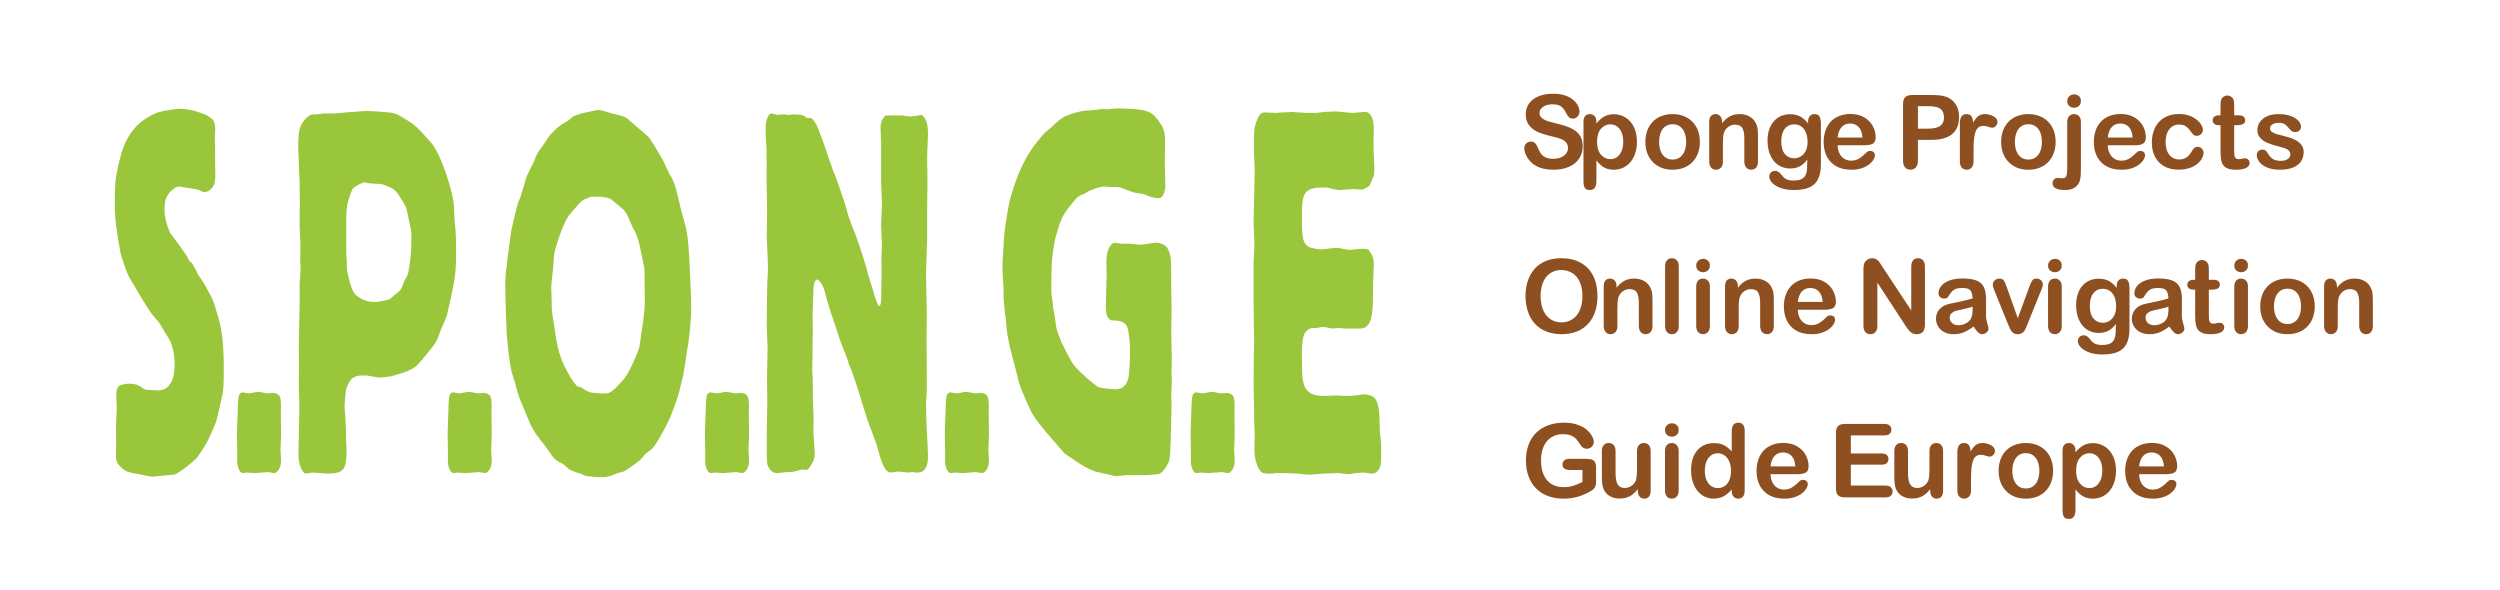
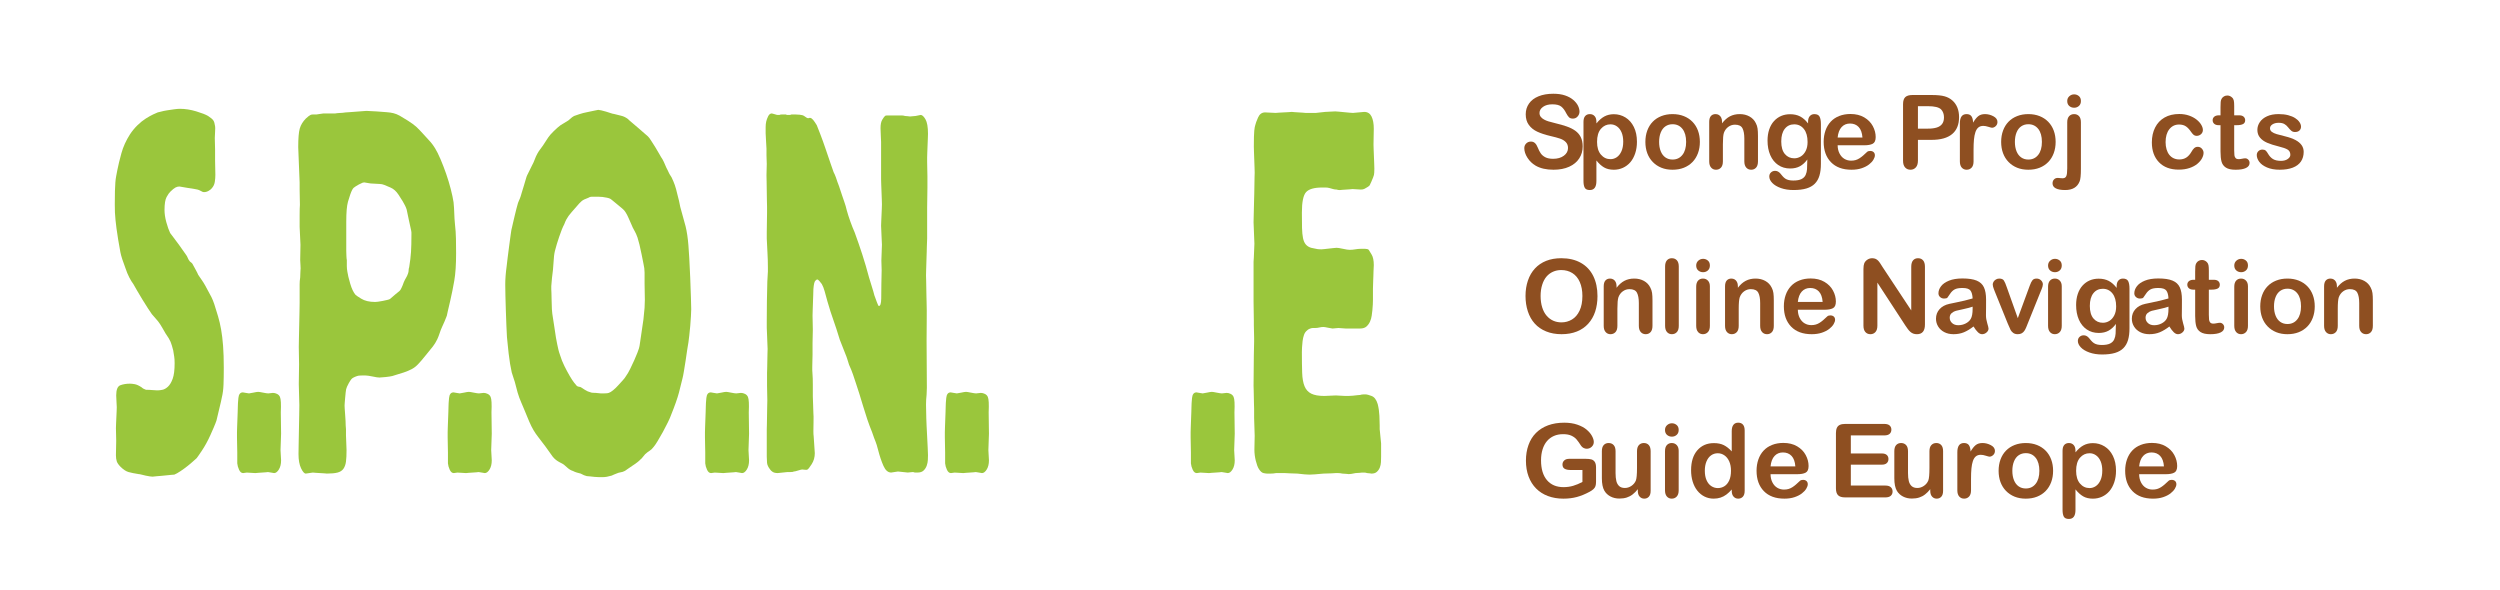
<svg xmlns="http://www.w3.org/2000/svg" version="1.1" id="Layer_1" x="0px" y="0px" width="462.791px" height="109.302px" viewBox="0 0 462.791 109.302" enable-background="new 0 0 462.791 109.302" xml:space="preserve">
  <g>
    <path fill="#9AC63C" d="M39.815,29.699c0,0.189,0.008,0.632,0.026,1.325c0.017,0.694,0.026,1.135,0.026,1.324   c0,0.442-0.035,0.884-0.104,1.324c-0.07,0.442-0.243,0.82-0.52,1.135c-0.139,0.189-0.347,0.364-0.624,0.52   c-0.278,0.159-0.555,0.236-0.832,0.236c-0.104,0-0.2-0.014-0.286-0.047c-0.087-0.031-0.304-0.142-0.65-0.331   c-0.139-0.062-0.399-0.125-0.78-0.189c-0.382-0.063-0.78-0.125-1.196-0.189c-0.416-0.062-0.971-0.156-1.664-0.283   c-0.243,0-0.486,0.063-0.728,0.189c-0.243,0.127-0.555,0.378-0.936,0.757c-0.208,0.189-0.442,0.52-0.702,0.993   c-0.26,0.473-0.39,1.277-0.39,2.412c0,0.694,0.112,1.451,0.338,2.269c0.225,0.82,0.459,1.482,0.702,1.986   c0.138,0.189,0.364,0.489,0.676,0.898c0.312,0.41,0.641,0.851,0.988,1.324c0.346,0.473,0.78,1.087,1.3,1.843   c0.104,0.127,0.199,0.3,0.286,0.521c0.086,0.222,0.182,0.394,0.286,0.52c0.069,0.127,0.156,0.221,0.26,0.284   c0.104,0.063,0.208,0.158,0.312,0.284c0.069,0.127,0.251,0.458,0.546,0.993c0.294,0.536,0.477,0.898,0.546,1.087   c0.208,0.316,0.424,0.631,0.65,0.946c0.225,0.316,0.442,0.662,0.65,1.04c0.589,1.073,0.97,1.783,1.144,2.128   c0.173,0.347,0.346,0.772,0.52,1.277c0.242,0.756,0.476,1.513,0.702,2.27c0.225,0.757,0.416,1.576,0.572,2.459   c0.156,0.883,0.277,1.892,0.364,3.025c0.086,1.135,0.13,2.492,0.13,4.067c0,1.198-0.018,2.239-0.052,3.12   c-0.035,0.884-0.139,1.672-0.312,2.365c0,0.063-0.052,0.316-0.156,0.756c-0.104,0.441-0.217,0.916-0.338,1.419   c-0.122,0.505-0.286,1.198-0.494,2.081c-0.104,0.316-0.278,0.756-0.52,1.323c-0.243,0.567-0.451,1.04-0.624,1.419   c-0.486,1.072-1.014,2.033-1.586,2.884c-0.572,0.852-0.893,1.31-0.962,1.372c-0.624,0.568-1.153,1.025-1.586,1.371   c-0.434,0.348-0.884,0.679-1.352,0.992c-0.468,0.316-0.858,0.535-1.17,0.662c-0.104,0-0.304,0.016-0.598,0.048   c-0.295,0.032-0.607,0.063-0.936,0.095c-0.33,0.031-0.65,0.063-0.962,0.095c-0.312,0.031-0.52,0.047-0.624,0.047   c-0.174,0-0.33,0.016-0.468,0.048c-0.139,0.031-0.278,0.047-0.416,0.047c-0.104,0-0.278-0.016-0.52-0.047   c-0.243-0.032-0.503-0.08-0.78-0.143c-0.278-0.063-0.538-0.127-0.78-0.189c-0.243-0.063-0.416-0.094-0.52-0.094   c-0.798-0.127-1.422-0.252-1.872-0.379c-0.451-0.125-0.936-0.439-1.456-0.945c-0.382-0.379-0.624-0.724-0.728-1.039   c-0.104-0.316-0.156-0.694-0.156-1.136c0-0.189,0.008-0.63,0.026-1.324c0.017-0.693,0.026-1.134,0.026-1.323   c0-0.441-0.009-0.852-0.026-1.23c-0.018-0.379-0.026-0.757-0.026-1.135c0-0.125,0.008-0.379,0.026-0.757   c0.017-0.378,0.034-0.771,0.052-1.183c0.017-0.408,0.034-0.787,0.052-1.135c0.017-0.345,0.026-0.614,0.026-0.803   c0-0.125-0.018-0.473-0.052-1.041c-0.035-0.566-0.052-0.945-0.052-1.135c0-1.071,0.26-1.702,0.78-1.891   c0.52-0.189,1.109-0.284,1.768-0.284c0.242,0,0.537,0.032,0.884,0.095c0.346,0.063,0.762,0.252,1.248,0.567   c0.138,0.127,0.268,0.222,0.39,0.283c0.121,0.063,0.268,0.127,0.442,0.189c0.45,0,0.814,0.016,1.092,0.047   c0.277,0.033,0.537,0.048,0.78,0.048c0.242,0,0.398,0,0.468,0c0.138,0,0.372-0.031,0.702-0.095   c0.329-0.063,0.667-0.251,1.014-0.567c0.346-0.314,0.641-0.805,0.884-1.467c0.242-0.662,0.364-1.622,0.364-2.884   c0-0.503-0.026-0.913-0.078-1.229c-0.052-0.314-0.113-0.693-0.182-1.135c-0.174-0.693-0.338-1.229-0.494-1.607   c-0.156-0.378-0.46-0.883-0.91-1.514c-0.07-0.125-0.26-0.457-0.572-0.993c-0.312-0.534-0.52-0.866-0.624-0.993   c-0.07-0.125-0.286-0.393-0.65-0.803c-0.364-0.41-0.598-0.678-0.702-0.805c-0.139-0.189-0.373-0.535-0.702-1.041   c-0.33-0.503-0.676-1.054-1.04-1.653c-0.364-0.599-0.702-1.167-1.014-1.703c-0.312-0.535-0.538-0.929-0.676-1.182   c-0.243-0.314-0.494-0.724-0.754-1.229c-0.26-0.503-0.494-1.071-0.702-1.702c-0.486-1.26-0.798-2.237-0.936-2.931   c-0.139-0.694-0.278-1.482-0.416-2.365c-0.139-0.819-0.243-1.513-0.312-2.081c-0.07-0.567-0.13-1.087-0.182-1.56   c-0.052-0.472-0.087-0.929-0.104-1.371c-0.018-0.44-0.026-0.946-0.026-1.513c0-1.008,0.008-1.828,0.026-2.459   c0.017-0.629,0.043-1.166,0.078-1.607c0.034-0.44,0.086-0.835,0.156-1.182c0.069-0.346,0.138-0.709,0.208-1.088   c0.173-0.883,0.424-1.922,0.754-3.121c0.329-1.196,0.858-2.364,1.586-3.5c0.416-0.629,0.884-1.197,1.404-1.702   c0.52-0.503,1.031-0.913,1.534-1.229c0.502-0.315,0.953-0.567,1.352-0.757c0.398-0.189,0.684-0.315,0.858-0.378   c0.069,0,0.268-0.047,0.598-0.142c0.329-0.094,0.702-0.173,1.118-0.236c0.416-0.062,0.84-0.126,1.274-0.189   c0.433-0.063,0.806-0.095,1.118-0.095c0.97,0,1.976,0.158,3.016,0.473c1.04,0.316,1.768,0.6,2.184,0.851   c0.485,0.315,0.806,0.584,0.962,0.805c0.156,0.221,0.268,0.583,0.338,1.087c0.034,0.127,0.034,0.473,0,1.041   c-0.035,0.567-0.052,0.946-0.052,1.135c0,0.127,0.008,0.489,0.026,1.087c0.017,0.601,0.026,0.963,0.026,1.088V29.699z" />
    <path fill="#9AC63C" d="M44.027,75.284c0-0.378,0.034-0.914,0.103-1.608c0.068-0.692,0.345-1.039,0.827-1.039   c0.068,0,0.25,0.031,0.542,0.094c0.292,0.063,0.491,0.095,0.594,0.095c0.104,0,0.371-0.048,0.801-0.142   c0.431-0.096,0.732-0.143,0.904-0.143c0.137,0,0.439,0.047,0.904,0.143c0.464,0.094,0.784,0.142,0.956,0.142   c0.068,0,0.214-0.015,0.439-0.048c0.223-0.031,0.37-0.047,0.439-0.047c0.24,0,0.49,0.063,0.748,0.189   c0.259,0.127,0.439,0.316,0.543,0.566c0.172,0.379,0.224,1.324,0.155,2.838c0,0.316,0.008,0.979,0.026,1.985   c0.017,1.011,0.026,1.671,0.026,1.987c0,0.252-0.018,0.756-0.052,1.514c-0.035,0.756-0.052,1.261-0.052,1.512   c0,0.127,0.017,0.441,0.052,0.946c0.034,0.505,0.052,0.819,0.052,0.946c0,0.693-0.138,1.262-0.414,1.701   c-0.275,0.442-0.568,0.662-0.878,0.662c-0.069,0-0.25-0.031-0.543-0.094s-0.491-0.096-0.594-0.096c-0.069,0-0.215,0.017-0.44,0.047   c-0.224,0.033-0.457,0.049-0.697,0.049c-0.242,0-0.474,0.016-0.698,0.047c-0.224,0.031-0.387,0.047-0.49,0.047   c-0.138,0-0.405-0.016-0.801-0.047c-0.396-0.031-0.663-0.047-0.801-0.047c-0.069,0-0.181,0.016-0.335,0.047   c-0.155,0.031-0.267,0.047-0.336,0.047c-0.31,0-0.56-0.204-0.749-0.614c-0.189-0.409-0.301-0.804-0.335-1.182v-1.136   c0-0.188,0-0.487,0-0.898c0-0.409-0.009-0.865-0.026-1.371c-0.018-0.504-0.026-0.977-0.026-1.419c0-0.44,0-0.757,0-0.946   c0-0.188,0.008-0.503,0.026-0.945c0.017-0.44,0.034-0.912,0.052-1.418c0.017-0.505,0.034-0.977,0.052-1.419   C44.019,75.789,44.027,75.474,44.027,75.284z" />
    <path fill="#9AC63C" d="M55.467,54.099c0-0.567,0-1.055,0-1.465s0.034-0.835,0.104-1.277c0-0.251,0.008-0.487,0.026-0.709   c0.017-0.22,0.026-0.425,0.026-0.615c0.034-0.125,0.034-0.44,0-0.946c-0.035-0.503-0.052-0.818-0.052-0.946   c0-0.251,0.008-0.724,0.026-1.417c0.017-0.694,0.026-1.167,0.026-1.419c0-0.251-0.026-0.804-0.078-1.654   c-0.052-0.852-0.078-1.403-0.078-1.655c0-0.315,0-0.993,0-2.034c0-1.04,0.017-1.717,0.052-2.033c0-0.251-0.009-0.725-0.026-1.419   c-0.018-0.692-0.026-1.166-0.026-1.418v-1.324c0-0.251-0.018-0.676-0.052-1.277c-0.035-0.599-0.061-1.244-0.078-1.938   c-0.018-0.693-0.044-1.355-0.078-1.987c-0.035-0.628-0.052-1.071-0.052-1.323c0-1.64,0.095-2.791,0.286-3.453   c0.19-0.661,0.563-1.276,1.118-1.843c0.208-0.189,0.372-0.332,0.494-0.426c0.121-0.095,0.242-0.173,0.364-0.237   c0.121-0.062,0.268-0.094,0.442-0.094c0.173,0,0.398,0,0.676,0c0.069,0,0.277-0.031,0.624-0.095C59.557,21.031,59.783,21,59.887,21   c0.069,0,0.208,0,0.416,0s0.424,0,0.65,0c0.225,0,0.442,0,0.65,0s0.364,0,0.468,0c0.034,0,0.138-0.015,0.312-0.047   c0.173-0.031,0.372-0.048,0.598-0.048c0.225,0,0.433-0.014,0.624-0.047c0.19-0.031,0.32-0.047,0.39-0.047   c0.069,0,0.303-0.015,0.702-0.047c0.398-0.031,0.823-0.063,1.274-0.095c0.45-0.031,0.858-0.062,1.222-0.094   c0.364-0.031,0.58-0.047,0.65-0.047c0.277,0,0.572,0.017,0.884,0.047c0.312,0.033,0.624,0.047,0.936,0.047   c0.762,0.063,1.386,0.111,1.872,0.142c0.485,0.032,0.918,0.094,1.3,0.189c0.381,0.094,0.771,0.252,1.17,0.473   c0.398,0.222,0.892,0.521,1.482,0.899c0.381,0.252,0.684,0.458,0.91,0.614c0.225,0.158,0.442,0.332,0.65,0.521   s0.416,0.395,0.624,0.614c0.208,0.222,0.485,0.521,0.832,0.899c0.589,0.63,1.005,1.087,1.248,1.371   c0.242,0.283,0.502,0.647,0.78,1.088c0.312,0.505,0.65,1.182,1.014,2.033c0.364,0.852,0.71,1.75,1.04,2.695   c0.329,0.946,0.615,1.892,0.858,2.837c0.242,0.945,0.416,1.766,0.52,2.458c0.069,0.695,0.112,1.372,0.13,2.034   c0.017,0.662,0.06,1.34,0.13,2.033c0.104,0.885,0.164,1.782,0.182,2.696c0.017,0.915,0.026,1.813,0.026,2.695   c0,2.081-0.113,3.769-0.338,5.059c-0.226,1.293-0.477,2.54-0.754,3.736c-0.174,0.757-0.321,1.387-0.442,1.892   c-0.122,0.505-0.182,0.788-0.182,0.85c-0.139,0.379-0.278,0.727-0.416,1.041c-0.139,0.316-0.295,0.662-0.468,1.041   c-0.174,0.377-0.321,0.756-0.442,1.134c-0.122,0.378-0.269,0.757-0.442,1.136c-0.243,0.505-0.512,0.945-0.806,1.324   c-0.295,0.377-0.754,0.945-1.378,1.701c-0.555,0.695-1.014,1.229-1.378,1.607c-0.364,0.379-0.754,0.679-1.17,0.899   c-0.416,0.222-0.902,0.425-1.456,0.614c-0.555,0.189-1.266,0.411-2.132,0.662c-0.243,0.063-0.65,0.127-1.222,0.189   c-0.572,0.063-0.962,0.094-1.17,0.094c-0.104,0-0.269-0.014-0.494-0.047c-0.226-0.031-0.477-0.078-0.754-0.143   c-0.278-0.062-0.538-0.109-0.78-0.141c-0.243-0.031-0.416-0.048-0.52-0.048c-0.07,0-0.312,0-0.728,0s-0.694,0.032-0.832,0.095   c-0.555,0.189-0.91,0.379-1.066,0.568c-0.156,0.188-0.321,0.441-0.494,0.756c-0.278,0.506-0.442,0.884-0.494,1.135   c-0.052,0.252-0.113,0.789-0.182,1.607c-0.035,0.442-0.061,0.757-0.078,0.946c-0.018,0.188-0.026,0.347-0.026,0.474   c0,0.063,0.008,0.252,0.026,0.566c0.017,0.316,0.043,0.678,0.078,1.088c0.034,0.41,0.06,0.803,0.078,1.182   c0.017,0.378,0.026,0.662,0.026,0.852c0.034,0.252,0.052,0.473,0.052,0.662c0,0.188,0,0.566,0,1.135   c0,0.189,0.017,0.646,0.052,1.371c0.034,0.727,0.052,1.182,0.052,1.371c0,0.885-0.035,1.593-0.104,2.129   c-0.07,0.535-0.226,0.977-0.468,1.324c-0.243,0.347-0.607,0.583-1.092,0.709c-0.486,0.125-1.144,0.188-1.976,0.188   c-0.104,0-0.278-0.016-0.52-0.047c-0.243-0.031-0.503-0.047-0.78-0.047c-0.278,0-0.538-0.016-0.78-0.047   c-0.243-0.031-0.416-0.047-0.52-0.047s-0.321,0.031-0.65,0.094c-0.33,0.063-0.546,0.094-0.65,0.094   c-0.278,0-0.572-0.33-0.884-0.992s-0.468-1.527-0.468-2.601c0-0.315,0.008-0.898,0.026-1.75c0.017-0.851,0.034-1.764,0.052-2.742   c0.017-0.977,0.034-1.892,0.052-2.742c0.017-0.852,0.026-1.466,0.026-1.845c0-0.314-0.018-0.961-0.052-1.938   c-0.035-0.979-0.052-1.623-0.052-1.939c0-0.314,0.008-0.93,0.026-1.844c0.017-0.914,0.026-1.529,0.026-1.846   c0-0.251-0.009-0.787-0.026-1.607c-0.018-0.818-0.026-1.354-0.026-1.607c0-0.25,0.008-0.771,0.026-1.561   c0.017-0.787,0.034-1.607,0.052-2.459c0.017-0.851,0.034-1.67,0.052-2.458c0.017-0.788,0.026-1.339,0.026-1.655V54.099z    M67.427,33.767c-0.104,0-0.2,0.016-0.286,0.047c-0.087,0.033-0.321,0.142-0.702,0.331c-0.451,0.252-0.771,0.458-0.962,0.615   c-0.191,0.158-0.408,0.583-0.65,1.277c-0.174,0.505-0.312,0.946-0.416,1.324c-0.104,0.379-0.182,0.867-0.234,1.466   c-0.052,0.6-0.078,1.356-0.078,2.27c0,0.915,0,2.161,0,3.736v1.607c0,0.127,0.008,0.412,0.026,0.852   c0.017,0.441,0.043,0.726,0.078,0.851c0,0.379,0,0.742,0,1.088c0,0.347,0.034,0.709,0.104,1.088   c0.069,0.505,0.242,1.229,0.52,2.175c0.277,0.946,0.606,1.64,0.988,2.081c0.034,0.063,0.381,0.3,1.04,0.709   c0.658,0.41,1.525,0.614,2.6,0.614c0.069,0,0.242-0.015,0.52-0.047c0.277-0.031,0.563-0.079,0.858-0.142   c0.294-0.062,0.581-0.126,0.858-0.189c0.277-0.062,0.45-0.126,0.52-0.189c0.173-0.126,0.338-0.267,0.494-0.425   c0.156-0.157,0.32-0.298,0.494-0.426c0.381-0.314,0.632-0.52,0.754-0.615c0.121-0.094,0.251-0.298,0.39-0.614   c0.069-0.125,0.138-0.284,0.208-0.473c0.069-0.189,0.138-0.378,0.208-0.568c0.138-0.314,0.277-0.581,0.416-0.803   c0.138-0.22,0.26-0.488,0.364-0.804c0.069-0.189,0.104-0.378,0.104-0.568c0-0.189,0.034-0.378,0.104-0.567   c0.173-1.071,0.286-2.017,0.338-2.837c0.052-0.819,0.078-1.859,0.078-3.121v-0.473c0-0.125-0.052-0.41-0.156-0.851   c-0.104-0.44-0.208-0.913-0.312-1.419c-0.104-0.503-0.243-1.166-0.416-1.986c-0.104-0.314-0.208-0.567-0.312-0.756   c-0.104-0.189-0.243-0.441-0.416-0.757c-0.312-0.503-0.572-0.913-0.78-1.229c-0.208-0.315-0.434-0.583-0.676-0.804   c-0.243-0.22-0.512-0.393-0.806-0.52c-0.295-0.126-0.668-0.284-1.118-0.473c-0.312-0.125-0.598-0.189-0.858-0.189   c-0.26,0-0.824-0.032-1.69-0.094c-0.07,0-0.269-0.031-0.598-0.095C67.695,33.799,67.496,33.767,67.427,33.767z" />
    <path fill="#9AC63C" d="M83.026,75.284c0-0.378,0.034-0.914,0.103-1.608c0.068-0.692,0.345-1.039,0.827-1.039   c0.068,0,0.25,0.031,0.542,0.094c0.292,0.063,0.491,0.095,0.594,0.095c0.104,0,0.371-0.048,0.801-0.142   c0.431-0.096,0.732-0.143,0.904-0.143c0.137,0,0.439,0.047,0.904,0.143c0.464,0.094,0.784,0.142,0.956,0.142   c0.068,0,0.214-0.015,0.439-0.048c0.223-0.031,0.37-0.047,0.439-0.047c0.24,0,0.49,0.063,0.748,0.189   c0.259,0.127,0.439,0.316,0.543,0.566c0.172,0.379,0.224,1.324,0.155,2.838c0,0.316,0.008,0.979,0.026,1.985   c0.017,1.011,0.026,1.671,0.026,1.987c0,0.252-0.018,0.756-0.052,1.514c-0.035,0.756-0.052,1.261-0.052,1.512   c0,0.127,0.017,0.441,0.052,0.946c0.034,0.505,0.052,0.819,0.052,0.946c0,0.693-0.138,1.262-0.414,1.701   c-0.275,0.442-0.568,0.662-0.878,0.662c-0.069,0-0.25-0.031-0.543-0.094s-0.491-0.096-0.594-0.096c-0.069,0-0.215,0.017-0.44,0.047   c-0.224,0.033-0.457,0.049-0.697,0.049c-0.242,0-0.474,0.016-0.698,0.047c-0.224,0.031-0.387,0.047-0.49,0.047   c-0.138,0-0.405-0.016-0.801-0.047c-0.396-0.031-0.663-0.047-0.801-0.047c-0.069,0-0.181,0.016-0.335,0.047   c-0.155,0.031-0.267,0.047-0.336,0.047c-0.31,0-0.56-0.204-0.749-0.614c-0.189-0.409-0.301-0.804-0.335-1.182v-1.136   c0-0.188,0-0.487,0-0.898c0-0.409-0.009-0.865-0.026-1.371c-0.018-0.504-0.026-0.977-0.026-1.419c0-0.44,0-0.757,0-0.946   c0-0.188,0.008-0.503,0.026-0.945c0.017-0.44,0.034-0.912,0.052-1.418c0.017-0.505,0.034-0.977,0.052-1.419   C83.018,75.789,83.026,75.474,83.026,75.284z" />
    <path fill="#9AC63C" d="M93.53,52.681c0-1.008,0.086-2.143,0.26-3.405c0.034-0.314,0.095-0.835,0.182-1.56   c0.086-0.724,0.182-1.466,0.286-2.223c0.104-0.756,0.199-1.465,0.286-2.127c0.086-0.662,0.164-1.088,0.234-1.277   c0.034-0.125,0.095-0.393,0.182-0.804c0.086-0.409,0.19-0.851,0.312-1.324c0.121-0.473,0.225-0.898,0.312-1.276   c0.086-0.379,0.147-0.599,0.182-0.663c0.069-0.315,0.164-0.599,0.286-0.851c0.121-0.251,0.234-0.536,0.338-0.852   c0.034-0.125,0.104-0.362,0.208-0.709c0.104-0.345,0.225-0.74,0.364-1.182c0.138-0.44,0.26-0.851,0.364-1.229s0.19-0.63,0.26-0.757   c0.138-0.315,0.294-0.629,0.468-0.945c0.173-0.315,0.329-0.63,0.468-0.946c0.173-0.315,0.329-0.663,0.468-1.041   c0.138-0.378,0.294-0.724,0.468-1.04c0.173-0.314,0.346-0.583,0.52-0.804c0.173-0.22,0.346-0.456,0.52-0.709   c0.173-0.251,0.338-0.504,0.494-0.757c0.156-0.251,0.32-0.503,0.494-0.756c0.208-0.315,0.554-0.71,1.04-1.182   c0.485-0.474,0.901-0.835,1.248-1.088c0.173-0.125,0.355-0.236,0.546-0.332c0.19-0.094,0.372-0.203,0.546-0.33   c0.242-0.126,0.476-0.298,0.702-0.521c0.225-0.22,0.459-0.393,0.702-0.52c0.173-0.063,0.494-0.173,0.962-0.331   c0.468-0.157,0.953-0.284,1.456-0.378c0.502-0.095,0.953-0.189,1.352-0.284c0.398-0.094,0.632-0.142,0.702-0.142   c0.104,0,0.294,0.033,0.572,0.095c0.277,0.063,0.572,0.142,0.884,0.236c0.312,0.095,0.606,0.189,0.884,0.284   c0.277,0.094,0.468,0.142,0.572,0.142c0.45,0.127,0.892,0.237,1.326,0.331c0.433,0.095,0.858,0.3,1.274,0.614   c0.034,0.064,0.242,0.253,0.624,0.568c0.381,0.316,0.788,0.663,1.222,1.041c0.433,0.378,0.832,0.726,1.196,1.04   c0.364,0.316,0.58,0.505,0.65,0.567c0.138,0.127,0.329,0.378,0.572,0.757c0.242,0.378,0.494,0.772,0.754,1.182   c0.26,0.411,0.511,0.837,0.754,1.277c0.242,0.442,0.45,0.79,0.624,1.04c0.173,0.317,0.329,0.647,0.468,0.994   c0.138,0.347,0.294,0.678,0.468,0.993c0.208,0.505,0.45,0.945,0.728,1.324c0.242,0.505,0.442,0.978,0.598,1.418   c0.156,0.442,0.32,1.041,0.494,1.797c0.104,0.378,0.199,0.757,0.286,1.135c0.086,0.378,0.164,0.757,0.234,1.135   c0.173,0.631,0.338,1.229,0.494,1.797c0.156,0.567,0.32,1.167,0.494,1.796c0.242,1.01,0.416,2.175,0.52,3.5   c0.034,0.378,0.086,1.15,0.156,2.317c0.069,1.167,0.13,2.412,0.182,3.736c0.052,1.323,0.095,2.553,0.13,3.688   c0.034,1.135,0.052,1.829,0.052,2.081c0,0.316-0.018,0.756-0.052,1.324c-0.034,0.567-0.077,1.167-0.129,1.797   c-0.052,0.631-0.112,1.229-0.181,1.797c-0.069,0.567-0.12,0.979-0.154,1.229c-0.069,0.315-0.146,0.789-0.232,1.417   c-0.086,0.633-0.181,1.277-0.284,1.939c-0.104,0.662-0.208,1.31-0.311,1.939c-0.104,0.631-0.19,1.072-0.258,1.324   c-0.172,0.756-0.396,1.654-0.672,2.695c-0.276,1.039-0.758,2.412-1.447,4.113c-0.104,0.316-0.302,0.773-0.595,1.371   c-0.292,0.6-0.603,1.199-0.93,1.797c-0.328,0.601-0.655,1.168-0.982,1.703c-0.328,0.536-0.577,0.898-0.749,1.088   c-0.241,0.315-0.491,0.552-0.749,0.708c-0.259,0.158-0.526,0.364-0.801,0.615c-0.174,0.189-0.331,0.379-0.47,0.567   c-0.14,0.189-0.296,0.348-0.47,0.473c-0.035,0.064-0.191,0.205-0.469,0.426c-0.278,0.223-0.591,0.441-0.938,0.662   c-0.348,0.221-0.67,0.441-0.965,0.662c-0.296,0.222-0.461,0.33-0.495,0.33c-0.244,0.128-0.487,0.206-0.73,0.236   c-0.244,0.033-0.504,0.111-0.782,0.236c-0.174,0.063-0.331,0.127-0.47,0.189c-0.139,0.063-0.278,0.127-0.417,0.189   c-0.626,0.189-1.183,0.284-1.669,0.284c-0.14,0-0.349,0-0.626,0s-0.565-0.017-0.86-0.048c-0.296-0.032-0.583-0.063-0.861-0.094   c-0.278-0.032-0.469-0.048-0.573-0.048c-0.314-0.063-0.696-0.222-1.148-0.474c-0.244-0.063-0.479-0.125-0.704-0.188   c-0.226-0.063-0.461-0.157-0.704-0.285c-0.383-0.124-0.713-0.313-0.991-0.566c-0.348-0.314-0.583-0.521-0.705-0.615   s-0.374-0.235-0.756-0.425c-0.244-0.126-0.469-0.269-0.678-0.427c-0.209-0.156-0.417-0.361-0.625-0.614   c-0.243-0.313-0.468-0.63-0.676-0.946c-0.208-0.313-0.434-0.629-0.676-0.945c-0.52-0.692-0.954-1.26-1.3-1.702   c-0.347-0.44-0.65-0.882-0.91-1.324c-0.26-0.44-0.52-0.96-0.78-1.56c-0.26-0.6-0.581-1.371-0.962-2.317   c-0.208-0.503-0.382-0.913-0.52-1.229c-0.139-0.314-0.26-0.615-0.364-0.898c-0.104-0.284-0.208-0.599-0.312-0.945   c-0.104-0.346-0.226-0.804-0.364-1.371c-0.104-0.441-0.226-0.852-0.364-1.23c-0.139-0.379-0.26-0.756-0.364-1.135   c-0.104-0.44-0.208-0.977-0.312-1.607c-0.104-0.629-0.191-1.261-0.26-1.892c-0.07-0.63-0.13-1.213-0.182-1.749   c-0.052-0.535-0.096-0.961-0.13-1.277c-0.035-0.503-0.07-1.213-0.104-2.127c-0.035-0.914-0.07-1.859-0.104-2.838   c-0.035-0.977-0.061-1.892-0.078-2.743C93.538,53.863,93.53,53.187,93.53,52.681z M102.084,54.289   c0.017,0.378,0.026,0.773,0.026,1.183s0.017,0.993,0.052,1.749c0.034,0.567,0.104,1.135,0.208,1.702s0.192,1.136,0.262,1.702   c0.104,0.758,0.199,1.388,0.286,1.892c0.087,0.506,0.165,0.915,0.235,1.229c0.07,0.316,0.139,0.631,0.208,0.945   c0.07,0.316,0.174,0.662,0.314,1.04c0.208,0.695,0.478,1.372,0.808,2.034c0.33,0.662,0.652,1.262,0.964,1.797   c0.313,0.537,0.591,0.962,0.834,1.276c0.244,0.316,0.4,0.505,0.47,0.567c0.139,0.127,0.287,0.189,0.444,0.189   c0.156,0,0.322,0.064,0.496,0.189c0.104,0.063,0.199,0.127,0.286,0.188c0.087,0.063,0.183,0.127,0.288,0.189   c0.208,0.127,0.382,0.222,0.521,0.284c0.348,0.127,0.582,0.205,0.704,0.236c0.122,0.031,0.374,0.047,0.757,0.047   c0.069,0,0.225,0.016,0.469,0.047c0.244,0.033,0.4,0.048,0.47,0.048c0.034,0,0.26,0,0.677,0c0.418,0,0.696-0.031,0.835-0.095   c0.208-0.063,0.469-0.221,0.782-0.473c0.313-0.251,0.626-0.551,0.938-0.898c0.313-0.346,0.6-0.662,0.861-0.946   c0.261-0.284,0.443-0.521,0.548-0.71c0.278-0.377,0.556-0.85,0.833-1.418c0.278-0.566,0.531-1.103,0.756-1.607   c0.226-0.504,0.417-0.961,0.575-1.371c0.156-0.41,0.251-0.678,0.287-0.805c0.069-0.188,0.147-0.613,0.234-1.276   c0.087-0.661,0.287-2.032,0.601-4.113c0.104-0.883,0.173-1.591,0.208-2.128c0.034-0.535,0.052-1.024,0.052-1.466   c0-0.504-0.009-1.008-0.026-1.514c-0.018-0.504-0.026-1.008-0.026-1.513v-1.229c0-0.315,0-0.582,0-0.804   c0-0.22-0.018-0.488-0.052-0.804c0-0.062-0.053-0.346-0.157-0.851c-0.104-0.504-0.217-1.072-0.339-1.702   c-0.122-0.63-0.252-1.229-0.392-1.797c-0.139-0.567-0.261-1.008-0.365-1.324c-0.174-0.504-0.366-0.929-0.574-1.276   c-0.208-0.347-0.399-0.741-0.573-1.183c-0.174-0.378-0.348-0.771-0.522-1.182c-0.174-0.409-0.365-0.771-0.573-1.087   c-0.105-0.189-0.305-0.409-0.601-0.662c-0.296-0.251-0.6-0.504-0.913-0.757c-0.313-0.251-0.6-0.488-0.861-0.709   c-0.261-0.22-0.409-0.33-0.443-0.33c-0.104-0.063-0.295-0.126-0.573-0.189c-0.279-0.062-0.558-0.109-0.835-0.142   c-0.278-0.031-0.547-0.047-0.809-0.047c-0.261,0-0.426,0-0.495,0c-0.244,0-0.479,0-0.705,0c-0.226,0-0.426,0.063-0.6,0.189   c-0.348,0.127-0.617,0.236-0.808,0.331c-0.192,0.095-0.357,0.206-0.496,0.331c-0.14,0.127-0.27,0.253-0.392,0.378   c-0.122,0.127-0.287,0.316-0.495,0.567c-0.383,0.442-0.688,0.79-0.913,1.041c-0.226,0.252-0.417,0.488-0.574,0.709   c-0.157,0.222-0.296,0.442-0.417,0.663c-0.122,0.221-0.252,0.52-0.391,0.897c-0.278,0.506-0.591,1.277-0.939,2.318   c-0.348,1.04-0.574,1.781-0.678,2.222c-0.174,0.568-0.279,1.182-0.313,1.845c-0.035,0.662-0.087,1.34-0.156,2.033   c-0.07,0.506-0.13,1.009-0.182,1.514c-0.052,0.505-0.096,1.008-0.13,1.512v0.567C102.058,53.66,102.066,53.91,102.084,54.289z" />
    <path fill="#9AC63C" d="M130.657,75.284c0-0.378,0.034-0.914,0.103-1.608c0.068-0.692,0.345-1.039,0.827-1.039   c0.068,0,0.25,0.031,0.542,0.094c0.292,0.063,0.491,0.095,0.594,0.095c0.104,0,0.371-0.048,0.801-0.142   c0.431-0.096,0.732-0.143,0.904-0.143c0.137,0,0.439,0.047,0.904,0.143c0.464,0.094,0.784,0.142,0.956,0.142   c0.068,0,0.214-0.015,0.439-0.048c0.223-0.031,0.37-0.047,0.439-0.047c0.24,0,0.49,0.063,0.748,0.189   c0.259,0.127,0.439,0.316,0.543,0.566c0.172,0.379,0.224,1.324,0.155,2.838c0,0.316,0.008,0.979,0.026,1.985   c0.017,1.011,0.026,1.671,0.026,1.987c0,0.252-0.018,0.756-0.052,1.514c-0.035,0.756-0.052,1.261-0.052,1.512   c0,0.127,0.017,0.441,0.052,0.946c0.034,0.505,0.052,0.819,0.052,0.946c0,0.693-0.138,1.262-0.414,1.701   c-0.275,0.442-0.568,0.662-0.878,0.662c-0.069,0-0.25-0.031-0.543-0.094s-0.491-0.096-0.594-0.096c-0.069,0-0.215,0.017-0.44,0.047   c-0.224,0.033-0.457,0.049-0.697,0.049c-0.242,0-0.474,0.016-0.698,0.047c-0.224,0.031-0.387,0.047-0.49,0.047   c-0.138,0-0.405-0.016-0.801-0.047c-0.396-0.031-0.663-0.047-0.801-0.047c-0.069,0-0.181,0.016-0.335,0.047   c-0.155,0.031-0.267,0.047-0.336,0.047c-0.31,0-0.56-0.204-0.749-0.614c-0.189-0.409-0.301-0.804-0.335-1.182v-1.136   c0-0.188,0-0.487,0-0.898c0-0.409-0.009-0.865-0.026-1.371c-0.018-0.504-0.026-0.977-0.026-1.419c0-0.44,0-0.757,0-0.946   c0-0.188,0.008-0.503,0.026-0.945c0.017-0.44,0.034-0.912,0.052-1.418c0.017-0.505,0.034-0.977,0.052-1.419   C130.648,75.789,130.657,75.474,130.657,75.284z" />
    <path fill="#9AC63C" d="M141.889,27.524c0-0.188-0.026-0.645-0.078-1.371c-0.052-0.725-0.078-1.213-0.078-1.466   c0-0.378,0-0.757,0-1.135c0-0.378,0.034-0.724,0.104-1.04c0.069-0.315,0.19-0.646,0.364-0.993c0.173-0.346,0.398-0.52,0.676-0.52   c0.069,0,0.242,0.047,0.52,0.142c0.277,0.094,0.468,0.141,0.572,0.141h0.312c0.104-0.062,0.26-0.094,0.468-0.094h0.364h0.416   l0.104,0.094h0.312c0.034,0,0.104,0,0.208,0s0.225-0.031,0.364-0.094h0.676c0.173,0,0.45,0.016,0.832,0.047   c0.381,0.033,0.658,0.111,0.832,0.236c0.069,0.063,0.138,0.111,0.208,0.142c0.069,0.033,0.138,0.08,0.208,0.142   c0.173,0.127,0.338,0.159,0.494,0.094c0.156-0.063,0.32-0.031,0.494,0.095c0.173,0.127,0.364,0.347,0.572,0.662   c0.208,0.316,0.329,0.505,0.364,0.567c0.104,0.253,0.32,0.804,0.65,1.655c0.329,0.851,0.658,1.766,0.988,2.742   c0.329,0.979,0.641,1.892,0.936,2.743c0.294,0.851,0.476,1.371,0.546,1.561c0.138,0.252,0.277,0.567,0.416,0.945   c0.104,0.316,0.199,0.6,0.286,0.851c0.086,0.253,0.182,0.505,0.286,0.756c0.242,0.757,0.442,1.357,0.598,1.797   c0.156,0.442,0.286,0.82,0.39,1.135c0.104,0.316,0.19,0.583,0.26,0.804c0.069,0.221,0.138,0.489,0.208,0.804   c0.173,0.631,0.39,1.309,0.65,2.033c0.26,0.726,0.528,1.404,0.806,2.033c0.485,1.324,0.953,2.681,1.404,4.067   c0.45,1.387,0.866,2.806,1.248,4.255c0.069,0.253,0.234,0.79,0.494,1.607c0.26,0.821,0.424,1.388,0.494,1.703   c0.138,0.378,0.294,0.805,0.468,1.276c0.173,0.474,0.294,0.71,0.364,0.71c0.277,0,0.424-0.457,0.442-1.371   c0.017-0.914,0.026-1.812,0.026-2.696c0-0.189,0.008-0.615,0.026-1.276c0.017-0.663,0.026-1.088,0.026-1.277   c0-0.314-0.009-0.614-0.026-0.898c-0.018-0.283-0.026-0.582-0.026-0.898c0-0.251,0.017-0.741,0.052-1.466   c0.034-0.724,0.052-1.213,0.052-1.466c0-0.251-0.026-0.819-0.078-1.703c-0.052-0.882-0.078-1.48-0.078-1.796   c0-0.126,0.008-0.379,0.026-0.757c0.017-0.378,0.034-0.772,0.052-1.182c0.017-0.409,0.034-0.804,0.052-1.182   c0.017-0.379,0.026-0.663,0.026-0.852c0-0.189-0.009-0.503-0.026-0.946c-0.018-0.44-0.035-0.898-0.052-1.371   c-0.018-0.473-0.035-0.93-0.052-1.371c-0.018-0.44-0.026-0.757-0.026-0.946c0-0.251,0-0.709,0-1.371c0-0.662,0-1.355,0-2.081   c0-0.725,0-1.402,0-2.034c0-0.629,0-1.102,0-1.418c0-0.126-0.018-0.521-0.052-1.183c-0.035-0.662-0.052-1.118-0.052-1.371   c0-0.693,0.104-1.213,0.312-1.56c0.208-0.346,0.381-0.583,0.52-0.709c0.069-0.063,0.19-0.094,0.364-0.094c0.173,0,0.52,0,1.04,0   h1.352c0.069,0,0.19,0,0.364,0c0.173,0,0.364,0.032,0.572,0.094c0.173,0,0.355,0.017,0.546,0.047c0.19,0.033,0.32,0.047,0.39,0.047   c0.173,0,0.346-0.015,0.52-0.047c0.173-0.031,0.346-0.047,0.52-0.047c0.069,0,0.225-0.031,0.468-0.094   c0.242-0.063,0.398-0.095,0.468-0.095c0.277,0,0.572,0.27,0.884,0.805c0.312,0.536,0.468,1.434,0.468,2.695   c0,0.189-0.009,0.473-0.026,0.851c-0.018,0.379-0.035,0.804-0.052,1.277c-0.018,0.473-0.035,0.915-0.052,1.324   c-0.018,0.41-0.026,0.708-0.026,0.898c0,0.128,0,0.411,0,0.852s0.008,0.898,0.026,1.371c0.017,0.473,0.026,0.915,0.026,1.324   c0,0.412,0,0.709,0,0.899c0,0.189,0,0.567,0,1.135s-0.009,1.182-0.026,1.844c-0.018,0.662-0.026,1.277-0.026,1.844   c0,0.568,0,0.979,0,1.23v3.121c0,0.505,0,0.978,0,1.418c0,0.442-0.018,0.915-0.052,1.419c0,0.189-0.009,0.537-0.026,1.04   c-0.018,0.505-0.035,1.041-0.052,1.608c-0.018,0.567-0.035,1.12-0.052,1.655c-0.018,0.536-0.026,0.898-0.026,1.087   c0,0.189,0.008,0.505,0.026,0.946c0.017,0.442,0.026,0.915,0.026,1.418c0,0.506,0.008,0.994,0.026,1.466   c0.017,0.474,0.026,0.804,0.026,0.993c0.034,1.01,0.043,2.208,0.026,3.594c-0.018,1.388-0.026,2.617-0.026,3.688   c0,1.198,0.008,2.633,0.026,4.303c0.017,1.672,0.026,3.138,0.026,4.398c0,0.252-0.009,0.488-0.026,0.709   c-0.018,0.221-0.026,0.426-0.026,0.615c-0.035,0.315-0.061,0.613-0.078,0.898c-0.018,0.283-0.026,0.583-0.026,0.898   c0,0.189,0.008,0.614,0.026,1.275c0.017,0.663,0.026,1.088,0.026,1.277c0,0.252,0.017,0.695,0.052,1.324   c0.034,0.631,0.069,1.309,0.104,2.033c0.034,0.726,0.069,1.418,0.104,2.08c0.034,0.662,0.052,1.121,0.052,1.372   c0,0.253-0.009,0.553-0.026,0.897c-0.018,0.348-0.087,0.695-0.208,1.041c-0.122,0.348-0.312,0.647-0.572,0.898   c-0.26,0.253-0.633,0.379-1.118,0.379c-0.139,0-0.278,0-0.416,0c-0.139,0-0.278-0.031-0.416-0.096c-0.07,0-0.234,0.017-0.494,0.047   c-0.26,0.033-0.425,0.049-0.494,0.049c-0.139,0-0.442-0.031-0.91-0.096c-0.468-0.062-0.772-0.094-0.91-0.094   c-0.104,0-0.312,0.032-0.624,0.094c-0.312,0.064-0.52,0.096-0.624,0.096c-0.59,0-1.066-0.409-1.43-1.23   c-0.364-0.818-0.685-1.764-0.962-2.837c-0.104-0.44-0.2-0.788-0.286-1.04c-0.087-0.252-0.165-0.473-0.234-0.662   c-0.07-0.189-0.156-0.41-0.26-0.662c-0.104-0.251-0.226-0.598-0.364-1.041c-0.312-0.756-0.607-1.543-0.884-2.363   c-0.278-0.818-0.538-1.639-0.78-2.459c-0.486-1.639-0.91-2.994-1.274-4.066c-0.364-1.072-0.563-1.67-0.598-1.797   c-0.104-0.314-0.217-0.615-0.338-0.898c-0.122-0.284-0.251-0.582-0.39-0.898c-0.104-0.315-0.208-0.646-0.312-0.993   s-0.226-0.677-0.364-0.993c-0.174-0.439-0.347-0.883-0.52-1.324c-0.174-0.439-0.347-0.883-0.52-1.323l-0.624-1.987   c-0.174-0.503-0.355-1.039-0.546-1.606c-0.191-0.567-0.373-1.104-0.546-1.608c-0.208-0.63-0.399-1.26-0.572-1.892   c-0.174-0.63-0.347-1.26-0.52-1.892c-0.07-0.25-0.148-0.487-0.234-0.708c-0.087-0.22-0.182-0.426-0.286-0.615   c-0.104-0.126-0.243-0.299-0.416-0.52c-0.174-0.22-0.33-0.331-0.468-0.331c-0.035,0-0.139,0.08-0.312,0.236   c-0.174,0.159-0.295,0.679-0.364,1.561c0,0.189-0.009,0.506-0.026,0.946c-0.018,0.442-0.035,0.932-0.052,1.466   c-0.018,0.537-0.035,1.041-0.052,1.514c-0.018,0.473-0.026,0.804-0.026,0.992c0,0.189,0.008,0.615,0.026,1.277   c0.017,0.662,0.026,1.119,0.026,1.371c0,0.127-0.009,0.506-0.026,1.135c-0.018,0.632-0.026,1.041-0.026,1.23v2.174   c0,0.128-0.009,0.49-0.026,1.088c-0.018,0.601-0.026,0.994-0.026,1.183c0,0.127,0,0.331,0,0.614c0,0.285,0.017,0.584,0.052,0.898   c0.034,0.316,0.052,0.932,0.052,1.844c0,0.915,0,1.625,0,2.129c0,0.189,0.017,0.695,0.052,1.514   c0.034,0.819,0.052,1.355,0.052,1.607c0.034,0.252,0.043,0.789,0.026,1.607c-0.018,0.82-0.026,1.388-0.026,1.702   c0,0.442,0.017,0.757,0.052,0.946c0,0.252,0.034,0.772,0.104,1.56c0.069,0.79,0.104,1.31,0.104,1.562   c0,0.756-0.191,1.434-0.572,2.033c-0.382,0.6-0.642,0.931-0.78,0.992c-0.07,0.064-0.234,0.08-0.494,0.048   c-0.26-0.031-0.425-0.048-0.494-0.048c-0.104,0-0.356,0.064-0.754,0.189c-0.399,0.127-0.668,0.189-0.806,0.189   c-0.07,0.063-0.26,0.094-0.572,0.094c-0.312,0-0.503,0-0.572,0c-0.139,0-0.442,0.033-0.91,0.096   c-0.468,0.063-0.771,0.094-0.91,0.094c-0.416,0-0.737-0.078-0.962-0.236c-0.226-0.157-0.373-0.299-0.442-0.426   c-0.347-0.439-0.538-0.852-0.572-1.229c-0.035-0.379-0.052-0.758-0.052-1.136c0-0.188,0-0.521,0-0.993s0-0.961,0-1.466   c0-0.503,0-1.007,0-1.513c0-0.504,0-0.852,0-1.041c0-0.188,0.008-0.535,0.026-1.04c0.017-0.503,0.026-1.04,0.026-1.607   s0.008-1.119,0.026-1.655c0.017-0.535,0.026-0.898,0.026-1.087s-0.009-0.63-0.026-1.324c-0.018-0.693-0.026-1.165-0.026-1.419   v-2.363c0-0.127,0.008-0.41,0.026-0.852c0.017-0.441,0.026-0.898,0.026-1.372c0-0.472,0.008-0.913,0.026-1.323   c0.017-0.41,0.026-0.711,0.026-0.899c0-0.125-0.018-0.551-0.052-1.276c-0.035-0.725-0.052-1.182-0.052-1.371   c-0.035-0.439-0.052-0.866-0.052-1.277c0-0.408,0-0.803,0-1.182c0-1.261,0.008-2.506,0.026-3.736   c0.017-1.229,0.043-2.442,0.078-3.641c0.069-1.008,0.104-1.623,0.104-1.845c0-0.22,0-0.487,0-0.803   c0-0.882-0.026-1.765-0.078-2.648c-0.052-0.882-0.096-1.764-0.13-2.648c0-0.188,0-0.567,0-1.134c0-0.568,0.008-1.167,0.026-1.797   c0.017-0.629,0.026-1.229,0.026-1.796s0-0.977,0-1.23c0-0.189-0.009-0.551-0.026-1.088c-0.018-0.535-0.026-1.118-0.026-1.75   c0-0.629-0.009-1.213-0.026-1.75c-0.018-0.534-0.026-0.929-0.026-1.182c0-0.126,0.008-0.473,0.026-1.041   c0.017-0.567,0.026-0.913,0.026-1.04c0-0.126-0.009-0.393-0.026-0.804c-0.018-0.409-0.026-0.676-0.026-0.805V27.524z" />
    <path fill="#9AC63C" d="M175.064,75.284c0-0.378,0.034-0.914,0.103-1.608c0.068-0.692,0.345-1.039,0.827-1.039   c0.068,0,0.25,0.031,0.542,0.094c0.292,0.063,0.491,0.095,0.594,0.095c0.104,0,0.371-0.048,0.801-0.142   c0.431-0.096,0.732-0.143,0.904-0.143c0.137,0,0.439,0.047,0.904,0.143c0.464,0.094,0.784,0.142,0.956,0.142   c0.068,0,0.214-0.015,0.439-0.048c0.223-0.031,0.37-0.047,0.439-0.047c0.24,0,0.49,0.063,0.748,0.189   c0.259,0.127,0.439,0.316,0.543,0.566c0.172,0.379,0.224,1.324,0.155,2.838c0,0.316,0.008,0.979,0.026,1.985   c0.017,1.011,0.026,1.671,0.026,1.987c0,0.252-0.018,0.756-0.052,1.514c-0.035,0.756-0.052,1.261-0.052,1.512   c0,0.127,0.017,0.441,0.052,0.946c0.034,0.505,0.052,0.819,0.052,0.946c0,0.693-0.138,1.262-0.414,1.701   c-0.275,0.442-0.568,0.662-0.878,0.662c-0.069,0-0.25-0.031-0.543-0.094s-0.491-0.096-0.594-0.096c-0.069,0-0.215,0.017-0.44,0.047   c-0.224,0.033-0.457,0.049-0.697,0.049c-0.242,0-0.474,0.016-0.698,0.047c-0.224,0.031-0.387,0.047-0.49,0.047   c-0.138,0-0.405-0.016-0.801-0.047c-0.396-0.031-0.663-0.047-0.801-0.047c-0.069,0-0.181,0.016-0.335,0.047   c-0.155,0.031-0.267,0.047-0.336,0.047c-0.31,0-0.56-0.204-0.749-0.614c-0.189-0.409-0.301-0.804-0.335-1.182v-1.136   c0-0.188,0-0.487,0-0.898c0-0.409-0.009-0.865-0.026-1.371c-0.018-0.504-0.026-0.977-0.026-1.419c0-0.44,0-0.757,0-0.946   c0-0.188,0.008-0.503,0.026-0.945c0.017-0.44,0.034-0.912,0.052-1.418c0.017-0.505,0.034-0.977,0.052-1.419   C175.056,75.789,175.064,75.474,175.064,75.284z" />
-     <path fill="#9AC63C" d="M185.568,49.276c0-0.251,0.017-0.662,0.052-1.229c0.034-0.567,0.069-1.166,0.104-1.797   c0.034-0.63,0.069-1.229,0.104-1.796c0.034-0.567,0.069-1.008,0.104-1.324c0.034-0.315,0.095-0.788,0.182-1.419   c0.086-0.629,0.19-1.292,0.312-1.986c0.121-0.693,0.242-1.355,0.364-1.985c0.121-0.63,0.234-1.104,0.338-1.419   c0.346-1.135,0.676-2.127,0.988-2.979c0.312-0.852,0.641-1.655,0.988-2.412c0.346-0.757,0.736-1.498,1.17-2.223   c0.433-0.724,0.858-1.355,1.274-1.892c0.416-0.534,0.771-0.977,1.066-1.324c0.294-0.345,0.494-0.582,0.598-0.709   c0.242-0.251,0.528-0.504,0.858-0.756c0.329-0.251,0.615-0.504,0.858-0.756c0.381-0.378,0.771-0.725,1.17-1.041   c0.398-0.314,0.788-0.567,1.17-0.756c0.034,0,0.208-0.063,0.52-0.189c0.312-0.125,0.685-0.251,1.118-0.378   c0.433-0.125,0.892-0.236,1.378-0.331c0.485-0.095,0.953-0.142,1.404-0.142c0.173,0,0.546-0.031,1.118-0.095   c0.572-0.062,0.944-0.125,1.118-0.189c0.173,0,0.346,0.017,0.52,0.048c0.173,0.032,0.346,0.047,0.52,0.047   c0.138,0,0.45-0.032,0.936-0.095c0.485-0.063,0.814-0.094,0.988-0.094c0.242,0,0.658,0.016,1.248,0.047   c0.589,0.033,1.092,0.047,1.508,0.047c0.762,0.063,1.395,0.142,1.898,0.237c0.502,0.094,0.936,0.236,1.3,0.425   c0.364,0.189,0.676,0.426,0.936,0.709s0.546,0.647,0.858,1.087c0.381,0.505,0.65,1.01,0.806,1.513   c0.156,0.505,0.234,1.199,0.234,2.081c0,0.253-0.009,0.773-0.026,1.56c-0.018,0.79-0.026,1.341-0.026,1.655v1.324   c0,0.316,0.017,0.915,0.052,1.796c0.034,0.884,0.052,1.482,0.052,1.797c0,0.505-0.104,1.026-0.312,1.561   c-0.208,0.537-0.555,0.804-1.04,0.804c-0.07,0-0.191-0.014-0.364-0.047c-0.174-0.031-0.356-0.063-0.546-0.095   c-0.191-0.031-0.364-0.078-0.52-0.142c-0.156-0.062-0.252-0.095-0.286-0.095c-0.174-0.062-0.33-0.125-0.468-0.189   c-0.139-0.062-0.295-0.125-0.468-0.189c-0.174-0.062-0.355-0.094-0.546-0.094c-0.191,0-0.373-0.031-0.546-0.095   c-0.174,0-0.364-0.031-0.572-0.094c-0.208-0.062-0.416-0.126-0.624-0.189l-0.78-0.284c-0.208-0.062-0.416-0.142-0.624-0.236   c-0.208-0.095-0.416-0.173-0.624-0.236c-0.208-0.062-0.399-0.095-0.572-0.095c-0.174,0-0.572,0-1.196,0   c-0.07,0-0.278-0.015-0.624-0.047c-0.347-0.031-0.59-0.047-0.728-0.047c-0.104,0-0.278,0.032-0.52,0.094   c-0.243,0.064-0.486,0.127-0.728,0.189c-0.243,0.064-0.468,0.142-0.676,0.236c-0.208,0.095-0.33,0.142-0.364,0.142   c-0.174,0.064-0.356,0.142-0.546,0.236c-0.191,0.095-0.373,0.207-0.546,0.332c-0.174,0.127-0.338,0.205-0.494,0.236   c-0.156,0.033-0.321,0.111-0.494,0.237c-0.278,0.127-0.529,0.316-0.754,0.568c-0.226,0.252-0.46,0.536-0.702,0.851   c-0.902,1.073-1.508,1.938-1.82,2.601c-0.312,0.662-0.572,1.371-0.78,2.127c-0.139,0.441-0.252,0.804-0.338,1.088   c-0.087,0.284-0.156,0.553-0.208,0.804c-0.052,0.252-0.104,0.521-0.156,0.804c-0.052,0.284-0.113,0.678-0.182,1.182   c-0.07,0.505-0.13,0.963-0.182,1.371c-0.052,0.411-0.087,0.867-0.104,1.372c-0.018,0.505-0.035,1.12-0.052,1.844   c-0.018,0.725-0.026,1.655-0.026,2.79c0,0.378,0.017,0.694,0.052,0.946c0.034,0.252,0.069,0.489,0.104,0.709   c0.034,0.221,0.069,0.458,0.104,0.708c0.034,0.253,0.052,0.489,0.052,0.709c0,0.222,0.034,0.458,0.104,0.71   c0.034,0.127,0.06,0.252,0.078,0.378c0.017,0.127,0.043,0.253,0.078,0.378c0.069,0.441,0.13,0.885,0.182,1.324   c0.052,0.441,0.112,0.852,0.182,1.229c0.104,0.379,0.216,0.742,0.338,1.089c0.121,0.347,0.251,0.679,0.39,0.993   c0.104,0.316,0.208,0.567,0.312,0.756c0.104,0.189,0.216,0.412,0.338,0.662c0.121,0.253,0.268,0.553,0.442,0.898   c0.173,0.348,0.416,0.804,0.728,1.371c0.277,0.567,0.685,1.135,1.222,1.703c0.537,0.566,1.092,1.104,1.664,1.607   c0.572,0.506,1.083,0.931,1.534,1.276c0.45,0.347,0.728,0.553,0.832,0.615c0.034,0,0.208,0.032,0.52,0.095   c0.312,0.063,0.65,0.11,1.014,0.142c0.364,0.032,0.702,0.063,1.014,0.095s0.502,0.047,0.572,0.047c0.138,0,0.329-0.015,0.572-0.047   c0.242-0.032,0.485-0.126,0.728-0.284c0.242-0.156,0.468-0.394,0.676-0.709c0.208-0.314,0.364-0.724,0.468-1.229   c0.069-0.379,0.13-1.023,0.182-1.938c0.052-0.914,0.078-1.528,0.078-1.845c0-1.135-0.009-1.906-0.026-2.316   c-0.018-0.41-0.061-0.866-0.13-1.371c-0.07-0.568-0.148-1.041-0.234-1.42c-0.087-0.377-0.234-0.676-0.442-0.898   c-0.208-0.22-0.512-0.393-0.91-0.52c-0.399-0.126-0.945-0.188-1.638-0.188c-0.278,0-0.529-0.206-0.754-0.62   c-0.226-0.412-0.338-1.063-0.338-1.95c0-0.254,0.008-0.697,0.026-1.333c0.017-0.635,0.034-1.286,0.052-1.952   c0.017-0.667,0.043-1.54,0.078-2.619c0-0.127-0.009-0.475-0.026-1.046c-0.018-0.57-0.026-0.92-0.026-1.048   c0-1.394,0.182-2.379,0.546-2.951c0.364-0.57,0.684-0.856,0.962-0.856c0.104,0,0.32,0.033,0.65,0.094   c0.329,0.063,0.546,0.094,0.65,0.094h1.716c0.138,0,0.424,0.033,0.858,0.095c0.433,0.063,0.719,0.094,0.858,0.094   c0.104,0,0.294-0.014,0.572-0.047c0.277-0.031,0.572-0.078,0.884-0.142c0.312-0.062,0.615-0.109,0.91-0.141   c0.294-0.031,0.494-0.047,0.598-0.047c0.554,0,1.083,0.158,1.586,0.474c0.502,0.316,0.858,1.011,1.066,2.084   c0.069,0.444,0.112,1.108,0.13,1.991c0.017,0.885,0.026,2.181,0.026,3.886c0,0.127,0,0.38,0,0.758c0,0.379,0.008,0.774,0.026,1.185   c0.017,0.411,0.026,0.79,0.026,1.137c0,0.349,0,0.617,0,0.806c0,0.759-0.009,1.533-0.026,2.322   c-0.018,0.791-0.026,1.564-0.026,2.322c0,0.189,0.008,0.49,0.026,0.9c0.017,0.41,0.026,0.854,0.026,1.327   c0,0.474,0.008,0.916,0.026,1.327c0.017,0.41,0.026,0.711,0.026,0.9c0,0.442-0.009,0.868-0.026,1.279   c-0.018,0.41-0.026,0.807-0.026,1.185c0,0.126,0.008,0.458,0.026,0.995c0.017,0.537,0.026,0.869,0.026,0.996   s-0.018,0.474-0.052,1.041c-0.035,0.568-0.052,0.949-0.052,1.139c0,0.127,0.008,0.457,0.026,0.996   c0.017,0.537,0.026,0.899,0.026,1.088c0,0.063-0.009,0.412-0.026,1.043c-0.018,0.633-0.035,1.328-0.052,2.086   c-0.018,0.758-0.035,1.469-0.052,2.133c-0.018,0.663-0.026,1.057-0.026,1.184c-0.035,1.074-0.07,1.864-0.104,2.369   c-0.035,0.506-0.087,0.949-0.156,1.328c-0.174,0.504-0.451,1.025-0.832,1.564c-0.382,0.537-0.763,0.867-1.144,0.994   c-0.07,0-0.26,0.015-0.572,0.047c-0.312,0.031-0.676,0.063-1.092,0.095s-0.832,0.048-1.248,0.048s-0.746,0-0.988,0   c-0.07,0-0.208,0-0.416,0s-0.425,0-0.65,0c-0.226,0-0.442,0-0.65,0s-0.364,0-0.468,0c-0.139,0-0.425,0.031-0.858,0.094   c-0.434,0.063-0.737,0.095-0.91,0.095h-0.104c-0.07,0-0.286-0.047-0.65-0.142c-0.364-0.095-0.763-0.189-1.196-0.283   c-0.434-0.096-0.841-0.189-1.222-0.285c-0.382-0.094-0.607-0.141-0.676-0.141c-0.694-0.252-1.378-0.567-2.054-0.945   c-0.676-0.379-1.361-0.818-2.054-1.324c-0.278-0.189-0.538-0.363-0.78-0.521c-0.243-0.157-0.503-0.331-0.78-0.521   c-0.07-0.063-0.304-0.331-0.702-0.804c-0.399-0.474-0.85-0.993-1.352-1.56c-0.503-0.568-0.979-1.119-1.43-1.656   c-0.451-0.534-0.746-0.898-0.884-1.088c-0.07-0.063-0.182-0.203-0.338-0.426c-0.156-0.219-0.321-0.439-0.494-0.66   c-0.174-0.221-0.399-0.553-0.676-0.994c-0.07-0.062-0.226-0.346-0.468-0.852c-0.243-0.503-0.503-1.07-0.78-1.701   c-0.278-0.631-0.555-1.291-0.832-1.986c-0.278-0.693-0.486-1.292-0.624-1.797c0-0.063-0.087-0.426-0.26-1.088   c-0.174-0.662-0.364-1.402-0.572-2.223c-0.208-0.818-0.408-1.591-0.598-2.316c-0.191-0.725-0.304-1.182-0.338-1.371   c-0.208-1.135-0.338-1.923-0.39-2.365c-0.052-0.439-0.113-1.135-0.182-2.08c-0.07-0.44-0.13-0.883-0.182-1.324   c-0.052-0.441-0.096-0.913-0.13-1.418c-0.07-0.504-0.104-1.008-0.104-1.513c0-0.504,0-1.008,0-1.513   c0-0.125-0.018-0.378-0.052-0.756c-0.035-0.378-0.061-0.772-0.078-1.182c-0.018-0.41-0.035-0.804-0.052-1.182   C185.576,49.75,185.568,49.466,185.568,49.276z" />
    <path fill="#9AC63C" d="M220.563,75.284c0-0.378,0.034-0.914,0.103-1.608c0.068-0.692,0.345-1.039,0.827-1.039   c0.068,0,0.25,0.031,0.542,0.094c0.292,0.063,0.491,0.095,0.594,0.095c0.104,0,0.371-0.048,0.801-0.142   c0.431-0.096,0.732-0.143,0.904-0.143c0.137,0,0.439,0.047,0.904,0.143c0.464,0.094,0.784,0.142,0.956,0.142   c0.068,0,0.214-0.015,0.439-0.048c0.223-0.031,0.37-0.047,0.439-0.047c0.24,0,0.49,0.063,0.748,0.189   c0.259,0.127,0.439,0.316,0.543,0.566c0.172,0.379,0.224,1.324,0.155,2.838c0,0.316,0.008,0.979,0.026,1.985   c0.017,1.011,0.026,1.671,0.026,1.987c0,0.252-0.018,0.756-0.052,1.514c-0.035,0.756-0.052,1.261-0.052,1.512   c0,0.127,0.017,0.441,0.052,0.946c0.034,0.505,0.052,0.819,0.052,0.946c0,0.693-0.138,1.262-0.414,1.701   c-0.275,0.442-0.568,0.662-0.878,0.662c-0.069,0-0.25-0.031-0.543-0.094s-0.491-0.096-0.594-0.096c-0.069,0-0.215,0.017-0.44,0.047   c-0.224,0.033-0.457,0.049-0.697,0.049c-0.242,0-0.474,0.016-0.698,0.047c-0.224,0.031-0.387,0.047-0.49,0.047   c-0.138,0-0.405-0.016-0.801-0.047c-0.396-0.031-0.663-0.047-0.801-0.047c-0.069,0-0.181,0.016-0.335,0.047   c-0.155,0.031-0.267,0.047-0.336,0.047c-0.31,0-0.56-0.204-0.749-0.614c-0.189-0.409-0.301-0.804-0.335-1.182v-1.136   c0-0.188,0-0.487,0-0.898c0-0.409-0.009-0.865-0.026-1.371c-0.018-0.504-0.026-0.977-0.026-1.419c0-0.44,0-0.757,0-0.946   c0-0.188,0.008-0.503,0.026-0.945c0.017-0.44,0.034-0.912,0.052-1.418c0.017-0.505,0.034-0.977,0.052-1.419   C220.555,75.789,220.563,75.474,220.563,75.284z" />
    <path fill="#9AC63C" d="M243.599,20.904c0.104,0,0.381-0.031,0.832-0.094c0.449-0.062,0.744-0.095,0.884-0.095   c0.138,0,0.442-0.014,0.909-0.047c0.469-0.031,0.789-0.047,0.963-0.047c0.104,0,0.313,0.016,0.624,0.047   c0.312,0.033,0.642,0.064,0.987,0.095c0.347,0.032,0.676,0.063,0.988,0.094c0.313,0.033,0.537,0.047,0.676,0.047   c0.174,0,0.521-0.031,1.041-0.094c0.52-0.062,0.865-0.095,1.039-0.095c0.625,0,1.074,0.285,1.353,0.852   c0.276,0.567,0.416,1.324,0.416,2.27c0,0.189-0.009,0.662-0.026,1.418c-0.018,0.757-0.025,1.262-0.025,1.513   c0,0.189,0.008,0.489,0.025,0.898c0.018,0.411,0.034,0.851,0.053,1.325c0.017,0.472,0.033,0.914,0.051,1.324   c0.018,0.41,0.027,0.709,0.027,0.898c0,0.567-0.027,0.962-0.078,1.183c-0.053,0.221-0.217,0.646-0.494,1.276   c-0.139,0.316-0.234,0.521-0.287,0.615c-0.051,0.094-0.182,0.205-0.389,0.331c-0.209,0.127-0.399,0.236-0.572,0.331   c-0.174,0.094-0.399,0.142-0.676,0.142c-0.14,0-0.399-0.015-0.781-0.048c-0.381-0.03-0.641-0.047-0.779-0.047   c-0.07,0-0.217,0.017-0.441,0.047c-0.227,0.033-0.461,0.048-0.703,0.048s-0.477,0.016-0.701,0.047   c-0.227,0.033-0.391,0.047-0.494,0.047c-0.243,0-0.434-0.031-0.572-0.094c-0.242,0-0.468-0.031-0.676-0.095   c-0.208-0.063-0.434-0.125-0.676-0.189c-0.243-0.062-0.469-0.094-0.676-0.094c-0.209,0-0.435,0-0.677,0   c-1.456,0-2.444,0.284-2.964,0.851c-0.52,0.568-0.779,1.83-0.779,3.783c0,1.135,0.008,2.081,0.025,2.837s0.078,1.387,0.182,1.891   c0.104,0.506,0.277,0.899,0.521,1.182c0.241,0.285,0.571,0.489,0.987,0.615c0.59,0.126,0.971,0.206,1.145,0.236   c0.173,0.032,0.434,0.047,0.779,0.047c0.104,0,0.287-0.015,0.547-0.047c0.26-0.031,0.537-0.062,0.832-0.095   c0.294-0.031,0.58-0.062,0.857-0.094c0.277-0.031,0.469-0.047,0.572-0.047c0.069,0,0.217,0.017,0.441,0.047   c0.226,0.032,0.469,0.079,0.729,0.141c0.26,0.064,0.502,0.111,0.729,0.142c0.225,0.033,0.39,0.047,0.494,0.047   c0.346,0,0.692-0.031,1.039-0.094c0.347-0.063,0.693-0.095,1.041-0.095c0.207,0,0.467,0,0.779,0s0.537,0.064,0.676,0.189   c0.069,0.127,0.242,0.411,0.521,0.852c0.276,0.441,0.416,1.104,0.416,1.985c-0.035,0.442-0.052,0.821-0.052,1.135   c0,0.316-0.01,0.615-0.026,0.898c-0.019,0.284-0.026,0.489-0.026,0.615c-0.035,0.757-0.052,1.324-0.052,1.703   c0,0.378,0,1.073,0,2.081c0,0.378-0.009,0.662-0.026,0.851c-0.018,0.189-0.043,0.537-0.078,1.041   c-0.034,0.315-0.078,0.661-0.129,1.039c-0.053,0.379-0.156,0.743-0.313,1.088c-0.156,0.348-0.373,0.648-0.65,0.899   c-0.277,0.252-0.676,0.378-1.195,0.378h-2.652c-0.104,0-0.33-0.016-0.676-0.048c-0.348-0.031-0.572-0.048-0.676-0.048   c-0.07,0-0.252,0.017-0.547,0.048c-0.295,0.032-0.477,0.048-0.545,0.048c-0.104,0-0.373-0.048-0.807-0.143   c-0.434-0.094-0.72-0.141-0.857-0.141c-0.278,0-0.539,0.032-0.781,0.094c-0.242,0.063-0.502,0.094-0.779,0.094h-0.416   c-0.174,0-0.373,0.048-0.598,0.143c-0.227,0.094-0.391,0.205-0.494,0.332c-0.243,0.189-0.426,0.457-0.547,0.803   c-0.121,0.348-0.207,0.727-0.26,1.135c-0.052,0.411-0.086,0.805-0.104,1.183S241,64.975,241,65.164   c0,1.514,0.017,2.791,0.051,3.832c0.035,1.039,0.183,1.875,0.442,2.505c0.261,0.631,0.677,1.087,1.248,1.372   c0.572,0.283,1.378,0.425,2.418,0.425c0.173,0,0.528-0.015,1.065-0.048c0.537-0.03,0.893-0.047,1.066-0.047   c0.139,0,0.424,0.017,0.858,0.047c0.433,0.033,0.735,0.048,0.91,0.048c0.104,0,0.286,0,0.546,0s0.537-0.015,0.832-0.048   c0.294-0.03,0.572-0.062,0.832-0.094c0.26-0.031,0.441-0.047,0.546-0.047c0.173-0.063,0.354-0.095,0.546-0.095   c0.189,0,0.372,0,0.546,0c0.138,0,0.468,0.095,0.988,0.283s0.901,0.694,1.144,1.513c0.174,0.695,0.277,1.419,0.313,2.176   c0.033,0.756,0.052,1.356,0.052,1.797v0.662c0.034,0.441,0.078,0.883,0.13,1.324c0.053,0.441,0.096,0.883,0.131,1.323v2.459   c0,0.316-0.01,0.647-0.027,0.993c-0.018,0.347-0.086,0.678-0.207,0.994c-0.122,0.315-0.305,0.583-0.547,0.803   c-0.242,0.221-0.571,0.33-0.987,0.33c-0.069,0-0.183-0.016-0.339-0.047c-0.155-0.031-0.32-0.047-0.493-0.047   c-0.174-0.063-0.356-0.094-0.546-0.094c-0.191,0-0.321,0-0.391,0s-0.217,0.016-0.441,0.047c-0.227,0.031-0.477,0.047-0.754,0.047   c-0.278,0.063-0.529,0.109-0.754,0.143c-0.227,0.031-0.391,0.047-0.494,0.047c-0.07,0-0.217-0.016-0.442-0.047   c-0.226-0.033-0.478-0.049-0.754-0.049c-0.278-0.063-0.528-0.094-0.754-0.094s-0.39,0-0.494,0c-0.034,0-0.278,0.016-0.728,0.047   c-0.451,0.031-0.954,0.047-1.508,0.047c-0.59,0.063-1.137,0.11-1.639,0.143c-0.503,0.031-0.824,0.047-0.962,0.047   c-0.174,0-0.468-0.016-0.884-0.047c-0.416-0.032-0.867-0.08-1.352-0.143c-0.486,0-0.945-0.016-1.379-0.047s-0.737-0.047-0.91-0.047   h-1.664c-0.347,0.063-0.676,0.094-0.988,0.094s-0.538,0-0.676,0c-0.139,0-0.356-0.031-0.65-0.094   c-0.295-0.063-0.581-0.314-0.858-0.756c-0.208-0.314-0.399-0.819-0.572-1.514c-0.174-0.693-0.26-1.387-0.26-2.081   c0-0.188,0.008-0.614,0.026-1.276c0.017-0.662,0.026-1.087,0.026-1.276c0-0.567-0.018-1.118-0.052-1.655   c-0.035-0.535-0.052-1.088-0.052-1.656v-1.701c0-0.188-0.009-0.473-0.026-0.852c-0.018-0.378-0.026-0.803-0.026-1.277   c0-0.471-0.009-0.896-0.026-1.275c-0.018-0.378-0.026-0.662-0.026-0.852c0-0.818,0.008-1.765,0.026-2.838   c0.017-1.07,0.026-2.016,0.026-2.837c0-0.188,0.008-0.598,0.026-1.229c0.017-0.629,0.026-1.039,0.026-1.229   c0-0.126,0-0.378,0-0.757c0-0.378-0.009-0.771-0.026-1.183c-0.018-0.409-0.026-0.803-0.026-1.182s0-0.662,0-0.851   c0-0.251-0.009-0.819-0.026-1.702c-0.018-0.883-0.026-1.482-0.026-1.798v-6.525c0-0.314,0-0.582,0-0.804   c0-0.22,0.017-0.488,0.052-0.804c0-0.189,0.017-0.615,0.052-1.277c0.034-0.662,0.052-1.088,0.052-1.277   c0-0.314-0.026-0.977-0.078-1.985c-0.052-1.008-0.078-1.669-0.078-1.986c0-0.757,0.017-1.497,0.052-2.222   c0.034-0.725,0.052-1.433,0.052-2.127c0-0.126,0.008-0.427,0.026-0.899c0.017-0.474,0.026-0.977,0.026-1.514   c0-0.534,0.008-1.04,0.026-1.513c0.017-0.473,0.026-0.772,0.026-0.899c0-0.189-0.009-0.503-0.026-0.945   c-0.018-0.44-0.035-0.929-0.052-1.466c-0.018-0.535-0.035-1.023-0.052-1.466c-0.018-0.441-0.026-0.756-0.026-0.946   c0-1.449,0.026-2.426,0.078-2.931c0.052-0.505,0.112-0.852,0.182-1.041c0.069-0.314,0.242-0.788,0.52-1.418   c0.277-0.629,0.71-0.946,1.3-0.946c0.173,0,0.502,0.016,0.988,0.047c0.485,0.033,0.814,0.047,0.988,0.047   c0.104,0,0.294-0.014,0.572-0.047c0.277-0.031,0.572-0.047,0.884-0.047s0.615-0.015,0.91-0.047   c0.294-0.031,0.494-0.048,0.598-0.048c0.104,0,0.277,0.018,0.521,0.048c0.242,0.032,0.493,0.047,0.754,0.047   c0.26,0,0.511,0.016,0.754,0.047c0.242,0.033,0.416,0.047,0.521,0.047H243.599z" />
  </g>
  <g>
    <path fill="#8E4F21" d="M295.453,86.547v2.607c0,0.347-0.035,0.623-0.103,0.83c-0.068,0.207-0.193,0.395-0.376,0.562   c-0.182,0.167-0.416,0.328-0.7,0.482c-0.823,0.445-1.614,0.771-2.375,0.974c-0.761,0.205-1.59,0.307-2.486,0.307   c-1.046,0-1.998-0.161-2.857-0.482c-0.86-0.321-1.593-0.789-2.198-1.4c-0.607-0.613-1.072-1.355-1.396-2.227   c-0.325-0.873-0.487-1.847-0.487-2.923c0-1.058,0.157-2.025,0.474-2.903c0.314-0.879,0.779-1.624,1.391-2.236   c0.613-0.612,1.357-1.08,2.236-1.406c0.878-0.324,1.874-0.486,2.987-0.486c0.915,0,1.726,0.122,2.431,0.367   c0.705,0.244,1.277,0.551,1.717,0.922c0.438,0.371,0.77,0.765,0.992,1.179c0.223,0.415,0.334,0.782,0.334,1.104   c0,0.346-0.129,0.641-0.385,0.885c-0.257,0.245-0.564,0.367-0.924,0.367c-0.197,0-0.388-0.047-0.57-0.139   c-0.182-0.094-0.336-0.223-0.459-0.391c-0.34-0.531-0.628-0.934-0.863-1.205c-0.234-0.272-0.552-0.502-0.95-0.688   c-0.399-0.186-0.908-0.277-1.526-0.277c-0.637,0-1.206,0.109-1.707,0.328c-0.501,0.221-0.93,0.539-1.285,0.957   c-0.355,0.416-0.627,0.929-0.816,1.535c-0.188,0.605-0.283,1.277-0.283,2.013c0,1.596,0.367,2.823,1.1,3.683   c0.733,0.86,1.755,1.29,3.066,1.29c0.637,0,1.235-0.083,1.795-0.251c0.561-0.166,1.127-0.404,1.703-0.714v-2.208h-2.135   c-0.514,0-0.9-0.077-1.164-0.232c-0.263-0.154-0.395-0.417-0.395-0.788c0-0.303,0.11-0.554,0.33-0.751   c0.219-0.198,0.518-0.297,0.895-0.297h3.127c0.383,0,0.708,0.033,0.975,0.102c0.266,0.068,0.48,0.22,0.645,0.455   C295.371,85.725,295.453,86.078,295.453,86.547z" />
    <path fill="#8E4F21" d="M303.187,90.88v-0.325c-0.303,0.385-0.621,0.705-0.955,0.965s-0.699,0.453-1.096,0.58   c-0.396,0.127-0.848,0.19-1.354,0.19c-0.613,0-1.162-0.127-1.647-0.38c-0.485-0.254-0.861-0.604-1.127-1.049   c-0.315-0.538-0.474-1.311-0.474-2.319v-5.019c0-0.508,0.115-0.887,0.344-1.137s0.531-0.376,0.909-0.376   c0.384,0,0.692,0.127,0.928,0.38c0.235,0.254,0.353,0.631,0.353,1.133v4.054c0,0.588,0.049,1.081,0.148,1.479   c0.099,0.398,0.277,0.711,0.533,0.938c0.257,0.226,0.604,0.338,1.044,0.338c0.427,0,0.829-0.126,1.206-0.38   c0.377-0.253,0.652-0.585,0.826-0.993c0.142-0.357,0.213-1.144,0.213-2.355v-3.08c0-0.502,0.117-0.879,0.353-1.133   c0.235-0.253,0.541-0.38,0.919-0.38c0.377,0,0.68,0.126,0.908,0.376s0.344,0.629,0.344,1.137v7.338   c0,0.482-0.109,0.844-0.329,1.086c-0.22,0.24-0.503,0.361-0.849,0.361c-0.348,0-0.633-0.125-0.858-0.375   C303.3,91.682,303.187,91.332,303.187,90.88z" />
    <path fill="#8E4F21" d="M309.499,80.832c-0.353,0-0.653-0.107-0.905-0.324c-0.25-0.217-0.375-0.522-0.375-0.918   c0-0.359,0.129-0.654,0.385-0.887c0.257-0.232,0.555-0.348,0.896-0.348c0.327,0,0.618,0.105,0.872,0.315s0.381,0.517,0.381,0.919   c0,0.389-0.125,0.693-0.371,0.914C310.132,80.723,309.838,80.832,309.499,80.832z M310.751,83.449v7.319   c0,0.507-0.121,0.891-0.362,1.15s-0.548,0.39-0.919,0.39s-0.672-0.133-0.904-0.398s-0.348-0.646-0.348-1.142v-7.245   c0-0.502,0.115-0.879,0.348-1.133c0.232-0.253,0.533-0.38,0.904-0.38s0.678,0.127,0.919,0.38   C310.63,82.645,310.751,82.998,310.751,83.449z" />
    <path fill="#8E4F21" d="M320.573,90.861v-0.25c-0.341,0.389-0.676,0.706-1.007,0.951c-0.33,0.244-0.689,0.43-1.076,0.557   c-0.387,0.126-0.809,0.189-1.266,0.189c-0.607,0-1.168-0.129-1.684-0.385c-0.518-0.257-0.965-0.623-1.342-1.1   s-0.662-1.035-0.857-1.68c-0.195-0.643-0.293-1.338-0.293-2.087c0-1.583,0.387-2.817,1.16-3.702   c0.773-0.884,1.791-1.326,3.053-1.326c0.729,0,1.345,0.125,1.846,0.375c0.501,0.252,0.989,0.637,1.466,1.156v-3.739   c0-0.52,0.104-0.912,0.312-1.179c0.207-0.266,0.502-0.398,0.885-0.398c0.384,0,0.68,0.122,0.887,0.367   c0.207,0.244,0.311,0.604,0.311,1.08v11.17c0,0.482-0.111,0.844-0.334,1.086c-0.223,0.24-0.51,0.361-0.863,0.361   c-0.346,0-0.632-0.125-0.857-0.375C320.685,91.682,320.573,91.325,320.573,90.861z M315.591,87.141c0,0.688,0.105,1.271,0.32,1.754   c0.213,0.482,0.505,0.846,0.876,1.09s0.776,0.367,1.216,0.367c0.445,0,0.852-0.117,1.219-0.348   c0.369-0.232,0.662-0.588,0.883-1.068c0.219-0.479,0.328-1.076,0.328-1.795c0-0.674-0.109-1.254-0.328-1.738   c-0.221-0.486-0.518-0.857-0.891-1.113c-0.375-0.258-0.785-0.386-1.23-0.386c-0.463,0-0.878,0.132-1.242,0.394   c-0.365,0.264-0.648,0.641-0.85,1.133S315.591,86.492,315.591,87.141z" />
    <path fill="#8E4F21" d="M332.71,87.781h-4.953c0.006,0.575,0.121,1.082,0.348,1.521c0.226,0.439,0.525,0.77,0.899,0.992   s0.787,0.334,1.239,0.334c0.303,0,0.579-0.035,0.83-0.105c0.25-0.072,0.492-0.184,0.729-0.334c0.234-0.152,0.451-0.314,0.648-0.488   c0.198-0.172,0.455-0.408,0.771-0.705c0.13-0.111,0.315-0.166,0.557-0.166c0.26,0,0.47,0.07,0.631,0.213s0.241,0.344,0.241,0.604   c0,0.229-0.09,0.496-0.27,0.803c-0.18,0.305-0.449,0.6-0.812,0.881c-0.361,0.281-0.816,0.515-1.363,0.7   c-0.548,0.186-1.177,0.278-1.888,0.278c-1.627,0-2.893-0.464-3.795-1.392c-0.903-0.928-1.354-2.187-1.354-3.776   c0-0.748,0.111-1.441,0.334-2.082s0.548-1.189,0.974-1.646c0.428-0.458,0.953-0.809,1.578-1.053   c0.624-0.245,1.316-0.367,2.078-0.367c0.988,0,1.838,0.209,2.546,0.627c0.708,0.416,1.239,0.957,1.591,1.618   c0.354,0.662,0.529,1.336,0.529,2.022c0,0.637-0.183,1.05-0.547,1.238C333.886,87.688,333.373,87.781,332.71,87.781z    M327.757,86.344h4.592c-0.063-0.866-0.295-1.514-0.7-1.943c-0.405-0.431-0.938-0.646-1.601-0.646   c-0.631,0-1.148,0.218-1.554,0.653C328.089,84.846,327.843,85.49,327.757,86.344z" />
    <path fill="#8E4F21" d="M348.826,80.601h-6.207v3.34h5.715c0.42,0,0.734,0.095,0.941,0.282c0.207,0.189,0.311,0.438,0.311,0.748   c0,0.309-0.102,0.561-0.306,0.756s-0.52,0.292-0.946,0.292h-5.715v3.868h6.42c0.433,0,0.76,0.102,0.979,0.303   c0.22,0.2,0.33,0.468,0.33,0.802c0,0.321-0.11,0.583-0.33,0.784c-0.219,0.201-0.546,0.301-0.979,0.301h-7.486   c-0.601,0-1.031-0.133-1.295-0.398c-0.263-0.266-0.395-0.695-0.395-1.289V80.164c0-0.395,0.059-0.719,0.177-0.969   c0.117-0.25,0.302-0.434,0.552-0.547c0.25-0.115,0.57-0.172,0.961-0.172h7.273c0.438,0,0.766,0.098,0.979,0.291   c0.213,0.195,0.32,0.451,0.32,0.766c0,0.322-0.107,0.58-0.32,0.775S349.264,80.601,348.826,80.601z" />
    <path fill="#8E4F21" d="M357.322,90.88v-0.325c-0.303,0.385-0.621,0.705-0.955,0.965s-0.699,0.453-1.095,0.58   s-0.848,0.19-1.354,0.19c-0.612,0-1.161-0.127-1.646-0.38c-0.486-0.254-0.861-0.604-1.127-1.049   c-0.316-0.538-0.474-1.311-0.474-2.319v-5.019c0-0.508,0.114-0.887,0.343-1.137s0.532-0.376,0.91-0.376   c0.383,0,0.691,0.127,0.928,0.38c0.234,0.254,0.352,0.631,0.352,1.133v4.054c0,0.588,0.05,1.081,0.148,1.479   c0.1,0.398,0.277,0.711,0.533,0.938c0.258,0.226,0.605,0.338,1.045,0.338c0.426,0,0.828-0.126,1.205-0.38   c0.377-0.253,0.652-0.585,0.826-0.993c0.143-0.357,0.213-1.144,0.213-2.355v-3.08c0-0.502,0.117-0.879,0.354-1.133   c0.234-0.253,0.541-0.38,0.918-0.38s0.68,0.126,0.909,0.376c0.229,0.25,0.343,0.629,0.343,1.137v7.338   c0,0.482-0.109,0.844-0.328,1.086c-0.221,0.24-0.504,0.361-0.85,0.361c-0.347,0-0.633-0.125-0.857-0.375   C357.435,91.682,357.322,91.332,357.322,90.88z" />
    <path fill="#8E4F21" d="M364.869,88.653v2.115c0,0.514-0.121,0.898-0.362,1.155c-0.241,0.256-0.548,0.385-0.919,0.385   c-0.365,0-0.664-0.13-0.899-0.39s-0.353-0.644-0.353-1.15v-7.051c0-1.138,0.411-1.707,1.234-1.707c0.42,0,0.723,0.134,0.908,0.399   s0.288,0.658,0.307,1.178c0.303-0.52,0.613-0.912,0.932-1.178c0.319-0.266,0.744-0.399,1.276-0.399s1.048,0.134,1.55,0.399   c0.5,0.266,0.751,0.618,0.751,1.057c0,0.311-0.106,0.564-0.319,0.766c-0.215,0.201-0.445,0.302-0.691,0.302   c-0.094,0-0.317-0.058-0.674-0.171c-0.355-0.115-0.669-0.172-0.941-0.172c-0.371,0-0.674,0.098-0.908,0.291   c-0.236,0.195-0.418,0.484-0.548,0.868s-0.22,0.839-0.269,1.368C364.892,87.248,364.869,87.893,364.869,88.653z" />
    <path fill="#8E4F21" d="M380.062,87.16c0,0.754-0.117,1.45-0.353,2.087c-0.235,0.638-0.575,1.185-1.021,1.642   c-0.445,0.459-0.978,0.809-1.596,1.053c-0.619,0.245-1.314,0.367-2.088,0.367c-0.767,0-1.456-0.124-2.068-0.371   s-1.143-0.602-1.592-1.063c-0.447-0.461-0.787-1.005-1.02-1.633c-0.232-0.627-0.348-1.322-0.348-2.082   c0-0.768,0.117-1.469,0.352-2.106c0.235-0.637,0.572-1.181,1.012-1.633c0.439-0.451,0.971-0.8,1.596-1.044s1.314-0.366,2.068-0.366   c0.768,0,1.463,0.124,2.088,0.371s1.16,0.601,1.605,1.058c0.445,0.458,0.783,1.002,1.016,1.633S380.062,86.398,380.062,87.16z    M377.52,87.16c0-1.033-0.228-1.838-0.683-2.412c-0.453-0.576-1.064-0.863-1.832-0.863c-0.494,0-0.931,0.129-1.308,0.385   c-0.378,0.257-0.668,0.636-0.872,1.137s-0.307,1.086-0.307,1.754c0,0.662,0.102,1.24,0.303,1.734   c0.2,0.495,0.488,0.873,0.861,1.137c0.375,0.263,0.815,0.395,1.322,0.395c0.768,0,1.379-0.289,1.832-0.867   C377.292,88.979,377.52,88.18,377.52,87.16z" />
    <path fill="#8E4F21" d="M384.205,83.43v0.307c0.477-0.588,0.971-1.02,1.484-1.295c0.514-0.274,1.095-0.412,1.744-0.412   c0.779,0,1.496,0.201,2.152,0.604c0.655,0.402,1.174,0.989,1.555,1.762c0.379,0.773,0.57,1.689,0.57,2.746   c0,0.779-0.11,1.496-0.33,2.148c-0.219,0.652-0.521,1.199-0.904,1.643c-0.384,0.441-0.836,0.781-1.359,1.02   c-0.522,0.238-1.084,0.357-1.684,0.357c-0.724,0-1.332-0.146-1.822-0.436c-0.492-0.291-0.961-0.718-1.406-1.281v3.805   c0,1.113-0.405,1.67-1.215,1.67c-0.477,0-0.793-0.145-0.947-0.432s-0.231-0.707-0.231-1.258V83.449   c0-0.482,0.104-0.844,0.315-1.082c0.21-0.237,0.498-0.356,0.863-0.356c0.357,0,0.65,0.122,0.877,0.366   C384.091,82.621,384.205,82.973,384.205,83.43z M389.167,87.113c0-0.668-0.102-1.242-0.306-1.721   c-0.204-0.479-0.487-0.848-0.849-1.104c-0.361-0.258-0.763-0.386-1.201-0.386c-0.699,0-1.289,0.275-1.768,0.825   c-0.479,0.551-0.719,1.361-0.719,2.432c0,1.008,0.237,1.791,0.714,2.352c0.476,0.56,1.067,0.84,1.772,0.84   c0.42,0,0.81-0.123,1.168-0.367c0.359-0.244,0.646-0.61,0.863-1.1C389.06,88.396,389.167,87.807,389.167,87.113z" />
    <path fill="#8E4F21" d="M400.944,87.781h-4.954c0.006,0.575,0.122,1.082,0.348,1.521c0.227,0.439,0.525,0.77,0.9,0.992   c0.374,0.223,0.787,0.334,1.238,0.334c0.303,0,0.58-0.035,0.83-0.105c0.25-0.072,0.493-0.184,0.729-0.334   c0.234-0.152,0.451-0.314,0.649-0.488c0.198-0.172,0.454-0.408,0.771-0.705c0.129-0.111,0.314-0.166,0.557-0.166   c0.26,0,0.469,0.07,0.631,0.213c0.16,0.143,0.24,0.344,0.24,0.604c0,0.229-0.09,0.496-0.269,0.803   c-0.18,0.305-0.45,0.6-0.812,0.881s-0.816,0.515-1.363,0.7c-0.549,0.186-1.178,0.278-1.889,0.278c-1.627,0-2.892-0.464-3.795-1.392   c-0.902-0.928-1.354-2.187-1.354-3.776c0-0.748,0.111-1.441,0.334-2.082s0.547-1.189,0.974-1.646   c0.427-0.458,0.952-0.809,1.577-1.053c0.625-0.245,1.317-0.367,2.078-0.367c0.989,0,1.838,0.209,2.547,0.627   c0.708,0.416,1.238,0.957,1.591,1.618c0.353,0.662,0.528,1.336,0.528,2.022c0,0.637-0.182,1.05-0.547,1.238   C402.119,87.688,401.605,87.781,400.944,87.781z M395.99,86.344h4.592c-0.062-0.866-0.295-1.514-0.699-1.943   c-0.406-0.431-0.939-0.646-1.602-0.646c-0.631,0-1.148,0.218-1.553,0.653C396.322,84.846,396.076,85.49,395.99,86.344z" />
  </g>
  <g>
    <path fill="#8E4F21" d="M292.98,27.106c0,0.823-0.213,1.562-0.637,2.217c-0.423,0.656-1.043,1.169-1.859,1.54   s-1.785,0.557-2.904,0.557c-1.342,0-2.449-0.253-3.32-0.761c-0.619-0.365-1.121-0.852-1.508-1.461   c-0.387-0.609-0.58-1.201-0.58-1.776c0-0.334,0.115-0.62,0.348-0.858c0.232-0.238,0.527-0.357,0.887-0.357   c0.29,0,0.536,0.093,0.736,0.278c0.201,0.186,0.373,0.461,0.516,0.826c0.173,0.433,0.36,0.795,0.561,1.085   c0.201,0.291,0.484,0.53,0.85,0.719c0.365,0.188,0.844,0.283,1.438,0.283c0.816,0,1.48-0.19,1.99-0.571   c0.51-0.38,0.766-0.854,0.766-1.424c0-0.451-0.138-0.818-0.412-1.1c-0.275-0.281-0.631-0.496-1.068-0.645   c-0.436-0.148-1.019-0.306-1.748-0.473c-0.978-0.229-1.795-0.497-2.453-0.802c-0.66-0.307-1.182-0.724-1.568-1.253   c-0.387-0.528-0.58-1.186-0.58-1.971c0-0.748,0.204-1.413,0.612-1.995c0.408-0.581,0.999-1.028,1.772-1.341   c0.772-0.312,1.682-0.468,2.727-0.468c0.836,0,1.558,0.104,2.166,0.311c0.609,0.207,1.115,0.482,1.518,0.825   c0.402,0.344,0.695,0.704,0.881,1.081c0.186,0.377,0.279,0.746,0.279,1.104c0,0.328-0.117,0.623-0.348,0.886   c-0.232,0.263-0.521,0.394-0.868,0.394c-0.315,0-0.556-0.079-0.72-0.237c-0.163-0.157-0.342-0.416-0.533-0.774   c-0.247-0.513-0.544-0.914-0.891-1.201c-0.346-0.288-0.902-0.432-1.67-0.432c-0.711,0-1.285,0.156-1.721,0.469   c-0.436,0.312-0.654,0.688-0.654,1.127c0,0.272,0.074,0.507,0.223,0.705c0.148,0.198,0.354,0.368,0.613,0.51   c0.26,0.143,0.521,0.254,0.788,0.334c0.266,0.081,0.705,0.198,1.317,0.353c0.767,0.18,1.461,0.377,2.082,0.594   c0.623,0.217,1.15,0.479,1.588,0.789c0.436,0.31,0.775,0.7,1.02,1.174C292.857,25.84,292.98,26.42,292.98,27.106z" />
    <path fill="#8E4F21" d="M295.522,22.542v0.306c0.476-0.587,0.971-1.019,1.484-1.294c0.513-0.275,1.095-0.413,1.744-0.413   c0.779,0,1.497,0.201,2.152,0.603c0.655,0.402,1.173,0.99,1.554,1.763c0.381,0.773,0.57,1.688,0.57,2.746   c0,0.779-0.109,1.495-0.328,2.147c-0.221,0.653-0.521,1.2-0.905,1.643c-0.384,0.442-0.837,0.782-1.358,1.021   c-0.523,0.238-1.085,0.357-1.685,0.357c-0.724,0-1.331-0.146-1.823-0.436s-0.96-0.717-1.405-1.28v3.804   c0,1.113-0.405,1.67-1.216,1.67c-0.477,0-0.791-0.144-0.945-0.432c-0.155-0.287-0.232-0.707-0.232-1.257V22.561   c0-0.482,0.105-0.843,0.315-1.081c0.21-0.238,0.497-0.357,0.862-0.357c0.359,0,0.651,0.122,0.877,0.367   C295.41,21.733,295.522,22.084,295.522,22.542z M300.486,26.225c0-0.668-0.103-1.242-0.307-1.721   c-0.204-0.479-0.486-0.847-0.85-1.104c-0.361-0.257-0.762-0.385-1.201-0.385c-0.699,0-1.287,0.275-1.768,0.826   c-0.479,0.551-0.719,1.361-0.719,2.431c0,1.008,0.238,1.792,0.715,2.352c0.477,0.56,1.066,0.84,1.771,0.84   c0.421,0,0.811-0.122,1.17-0.366c0.357-0.245,0.646-0.611,0.862-1.1C300.376,27.509,300.486,26.918,300.486,26.225z" />
    <path fill="#8E4F21" d="M314.673,26.271c0,0.755-0.117,1.451-0.353,2.087c-0.235,0.637-0.575,1.185-1.021,1.642   c-0.445,0.458-0.978,0.809-1.596,1.053c-0.619,0.245-1.314,0.367-2.088,0.367c-0.767,0-1.456-0.124-2.068-0.371   s-1.143-0.602-1.592-1.062c-0.447-0.461-0.787-1.005-1.02-1.633c-0.232-0.628-0.348-1.322-0.348-2.083   c0-0.767,0.117-1.469,0.352-2.106c0.235-0.637,0.572-1.181,1.012-1.633c0.439-0.451,0.971-0.799,1.596-1.043   c0.625-0.245,1.314-0.367,2.068-0.367c0.768,0,1.463,0.124,2.088,0.371c0.625,0.248,1.16,0.6,1.605,1.058   c0.445,0.458,0.783,1.002,1.016,1.633S314.673,25.511,314.673,26.271z M312.131,26.271c0-1.033-0.228-1.837-0.683-2.412   c-0.453-0.575-1.064-0.863-1.832-0.863c-0.494,0-0.931,0.128-1.308,0.385c-0.378,0.256-0.668,0.635-0.872,1.136   s-0.307,1.085-0.307,1.753c0,0.662,0.102,1.24,0.303,1.735c0.2,0.495,0.488,0.874,0.861,1.136c0.375,0.263,0.815,0.395,1.322,0.395   c0.768,0,1.379-0.289,1.832-0.867C311.904,28.091,312.131,27.292,312.131,26.271z" />
    <path fill="#8E4F21" d="M318.779,22.523v0.306c0.445-0.587,0.932-1.019,1.461-1.294c0.529-0.275,1.137-0.413,1.823-0.413   c0.668,0,1.265,0.146,1.79,0.436c0.525,0.291,0.919,0.702,1.179,1.234c0.167,0.31,0.274,0.644,0.325,1.002   c0.049,0.359,0.074,0.816,0.074,1.373v4.713c0,0.507-0.117,0.891-0.348,1.15c-0.232,0.26-0.534,0.39-0.905,0.39   c-0.378,0-0.684-0.133-0.919-0.399c-0.234-0.266-0.352-0.646-0.352-1.141v-4.221c0-0.835-0.117-1.474-0.348-1.916   c-0.232-0.442-0.695-0.663-1.388-0.663c-0.452,0-0.862,0.135-1.233,0.403c-0.371,0.27-0.645,0.639-0.816,1.109   c-0.125,0.377-0.186,1.083-0.186,2.115v3.173c0,0.514-0.119,0.898-0.357,1.155c-0.238,0.257-0.547,0.385-0.924,0.385   c-0.365,0-0.664-0.133-0.899-0.399s-0.353-0.646-0.353-1.141v-7.32c0-0.482,0.105-0.843,0.315-1.081   c0.21-0.238,0.497-0.357,0.862-0.357c0.223,0,0.424,0.053,0.604,0.158c0.18,0.105,0.323,0.263,0.432,0.473   C318.724,21.964,318.779,22.221,318.779,22.523z" />
    <path fill="#8E4F21" d="M337.079,22.978v7.357c0,0.841-0.09,1.564-0.269,2.171c-0.18,0.606-0.468,1.107-0.863,1.503   c-0.396,0.396-0.914,0.689-1.555,0.881c-0.639,0.191-1.436,0.288-2.389,0.288c-0.871,0-1.65-0.122-2.338-0.366   c-0.686-0.245-1.215-0.56-1.586-0.946c-0.371-0.387-0.557-0.784-0.557-1.192c0-0.31,0.105-0.562,0.315-0.756   c0.21-0.195,0.464-0.292,0.761-0.292c0.371,0,0.695,0.164,0.975,0.492c0.135,0.167,0.276,0.335,0.422,0.506   c0.145,0.17,0.307,0.315,0.482,0.436c0.176,0.121,0.388,0.21,0.635,0.27c0.248,0.059,0.532,0.088,0.854,0.088   c0.656,0,1.164-0.091,1.527-0.273c0.361-0.183,0.615-0.438,0.76-0.766c0.146-0.328,0.23-0.679,0.256-1.053   c0.023-0.375,0.043-0.976,0.055-1.805c-0.389,0.544-0.84,0.959-1.35,1.243c-0.51,0.285-1.117,0.427-1.822,0.427   c-0.848,0-1.588-0.216-2.223-0.649c-0.634-0.433-1.121-1.039-1.461-1.818s-0.51-1.679-0.51-2.7c0-0.761,0.104-1.447,0.311-2.06   s0.502-1.128,0.886-1.549c0.384-0.42,0.825-0.737,1.327-0.951c0.5-0.213,1.051-0.32,1.65-0.32c0.718,0,1.34,0.138,1.865,0.413   c0.525,0.275,1.014,0.707,1.466,1.294v-0.343c0-0.439,0.108-0.779,0.325-1.021c0.216-0.241,0.494-0.362,0.834-0.362   c0.488,0,0.813,0.159,0.975,0.478C336.998,21.919,337.079,22.378,337.079,22.978z M329.74,26.188c0,1.027,0.225,1.803,0.674,2.329   c0.447,0.526,1.027,0.789,1.738,0.789c0.421,0,0.818-0.113,1.193-0.338c0.373-0.226,0.678-0.566,0.913-1.021   c0.235-0.455,0.353-1.007,0.353-1.656c0-1.033-0.227-1.837-0.682-2.412s-1.053-0.863-1.795-0.863c-0.725,0-1.305,0.275-1.74,0.826   C329.958,24.392,329.74,25.174,329.74,26.188z" />
    <path fill="#8E4F21" d="M345.132,26.893h-4.955c0.006,0.575,0.123,1.083,0.349,1.521c0.226,0.439,0.525,0.77,0.899,0.993   c0.375,0.223,0.787,0.334,1.238,0.334c0.303,0,0.58-0.036,0.831-0.106c0.25-0.071,0.493-0.183,0.728-0.334   c0.235-0.152,0.451-0.314,0.65-0.487c0.197-0.173,0.454-0.408,0.77-0.705c0.13-0.111,0.315-0.167,0.557-0.167   c0.26,0,0.47,0.071,0.631,0.213c0.16,0.143,0.241,0.343,0.241,0.603c0,0.229-0.09,0.496-0.269,0.803   c-0.18,0.306-0.45,0.6-0.813,0.881c-0.361,0.282-0.816,0.515-1.363,0.701c-0.548,0.186-1.178,0.278-1.889,0.278   c-1.627,0-2.891-0.464-3.794-1.392s-1.354-2.186-1.354-3.776c0-0.748,0.111-1.442,0.334-2.083c0.223-0.64,0.547-1.188,0.975-1.646   c0.426-0.458,0.951-0.809,1.576-1.053c0.625-0.245,1.318-0.367,2.078-0.367c0.99,0,1.839,0.208,2.547,0.626   c0.709,0.417,1.238,0.957,1.592,1.619c0.352,0.662,0.528,1.336,0.528,2.022c0,0.637-0.183,1.05-0.548,1.239   C346.306,26.799,345.793,26.893,345.132,26.893z M340.177,25.455h4.593c-0.062-0.866-0.296-1.514-0.7-1.943   c-0.405-0.43-0.939-0.645-1.601-0.645c-0.631,0-1.149,0.218-1.554,0.654C340.51,23.957,340.264,24.602,340.177,25.455z" />
    <path fill="#8E4F21" d="M357.563,25.891h-2.523v3.85c0,0.551-0.13,0.968-0.39,1.252s-0.588,0.427-0.983,0.427   c-0.415,0-0.749-0.141-1.002-0.422c-0.254-0.281-0.38-0.694-0.38-1.238V19.276c0-0.606,0.139-1.039,0.417-1.299   s0.72-0.39,1.327-0.39h3.534c1.045,0,1.849,0.081,2.412,0.241c0.557,0.155,1.038,0.412,1.442,0.77   c0.405,0.359,0.713,0.798,0.924,1.317c0.209,0.52,0.314,1.104,0.314,1.753c0,1.386-0.426,2.436-1.279,3.149   C360.523,25.534,359.251,25.891,357.563,25.891z M356.895,19.657h-1.855v4.156h1.855c0.649,0,1.192-0.068,1.628-0.204   c0.436-0.136,0.769-0.358,0.998-0.668c0.229-0.309,0.343-0.714,0.343-1.215c0-0.6-0.177-1.088-0.528-1.466   C358.939,19.858,358.125,19.657,356.895,19.657z" />
    <path fill="#8E4F21" d="M365.337,27.765v2.115c0,0.514-0.12,0.898-0.361,1.155c-0.241,0.257-0.547,0.385-0.918,0.385   c-0.365,0-0.666-0.13-0.9-0.39c-0.235-0.26-0.353-0.643-0.353-1.15V22.83c0-1.138,0.411-1.707,1.233-1.707   c0.421,0,0.725,0.133,0.91,0.399c0.186,0.266,0.287,0.659,0.306,1.178c0.303-0.52,0.614-0.912,0.933-1.178   c0.318-0.266,0.743-0.399,1.275-0.399c0.531,0,1.049,0.133,1.549,0.399c0.502,0.266,0.752,0.619,0.752,1.058   c0,0.31-0.107,0.564-0.32,0.766c-0.213,0.201-0.443,0.301-0.691,0.301c-0.092,0-0.316-0.057-0.672-0.171   c-0.355-0.115-0.67-0.172-0.941-0.172c-0.371,0-0.675,0.098-0.91,0.292c-0.234,0.195-0.417,0.484-0.547,0.868   c-0.13,0.384-0.22,0.839-0.27,1.369C365.363,26.359,365.337,27.004,365.337,27.765z" />
    <path fill="#8E4F21" d="M380.532,26.271c0,0.755-0.118,1.451-0.353,2.087c-0.235,0.637-0.575,1.185-1.021,1.642   c-0.445,0.458-0.978,0.809-1.596,1.053c-0.618,0.245-1.314,0.367-2.087,0.367c-0.768,0-1.457-0.124-2.069-0.371   s-1.143-0.602-1.591-1.062c-0.449-0.461-0.789-1.005-1.021-1.633c-0.23-0.628-0.348-1.322-0.348-2.083   c0-0.767,0.117-1.469,0.354-2.106c0.234-0.637,0.571-1.181,1.011-1.633c0.438-0.451,0.971-0.799,1.596-1.043   c0.624-0.245,1.313-0.367,2.069-0.367c0.766,0,1.462,0.124,2.087,0.371c0.624,0.248,1.159,0.6,1.604,1.058   c0.445,0.458,0.785,1.002,1.016,1.633C380.416,24.815,380.532,25.511,380.532,26.271z M377.99,26.271   c0-1.033-0.227-1.837-0.682-2.412s-1.066-0.863-1.832-0.863c-0.496,0-0.932,0.128-1.309,0.385   c-0.377,0.256-0.668,0.635-0.872,1.136s-0.306,1.085-0.306,1.753c0,0.662,0.1,1.24,0.301,1.735   c0.201,0.495,0.488,0.874,0.863,1.136c0.374,0.263,0.814,0.395,1.322,0.395c0.766,0,1.377-0.289,1.832-0.867   C377.763,28.091,377.99,27.292,377.99,26.271z" />
    <path fill="#8E4F21" d="M385.21,22.635v8.591c0,0.612-0.02,1.112-0.061,1.498c-0.039,0.387-0.097,0.667-0.171,0.84   c-0.421,1.076-1.314,1.614-2.681,1.614c-0.768,0-1.349-0.105-1.744-0.315c-0.396-0.21-0.594-0.517-0.594-0.918   c0-0.297,0.09-0.54,0.269-0.728c0.18-0.189,0.415-0.283,0.705-0.283c0.037,0,0.097,0.005,0.181,0.014   c0.084,0.01,0.207,0.02,0.371,0.033c0.164,0.012,0.277,0.019,0.339,0.019c0.34,0,0.567-0.133,0.683-0.399   c0.113-0.266,0.171-0.742,0.171-1.429v-8.535c0-0.501,0.117-0.878,0.353-1.132c0.234-0.253,0.544-0.38,0.928-0.38   c0.371,0,0.672,0.125,0.904,0.375C385.095,21.749,385.21,22.128,385.21,22.635z M383.958,19.944c-0.353,0-0.654-0.108-0.904-0.325   c-0.25-0.216-0.376-0.522-0.376-0.918c0-0.358,0.128-0.654,0.386-0.886c0.256-0.232,0.555-0.348,0.895-0.348   c0.328,0,0.618,0.105,0.872,0.315c0.253,0.21,0.38,0.517,0.38,0.918c0,0.39-0.123,0.694-0.371,0.914   C384.592,19.834,384.298,19.944,383.958,19.944z" />
-     <path fill="#8E4F21" d="M395.144,26.893h-4.955c0.006,0.575,0.123,1.083,0.349,1.521c0.226,0.439,0.525,0.77,0.899,0.993   c0.375,0.223,0.787,0.334,1.238,0.334c0.303,0,0.58-0.036,0.831-0.106c0.25-0.071,0.493-0.183,0.728-0.334   c0.235-0.152,0.451-0.314,0.65-0.487c0.197-0.173,0.454-0.408,0.77-0.705c0.13-0.111,0.315-0.167,0.557-0.167   c0.26,0,0.47,0.071,0.631,0.213c0.16,0.143,0.241,0.343,0.241,0.603c0,0.229-0.09,0.496-0.269,0.803   c-0.18,0.306-0.45,0.6-0.813,0.881c-0.361,0.282-0.816,0.515-1.363,0.701c-0.548,0.186-1.178,0.278-1.889,0.278   c-1.627,0-2.891-0.464-3.794-1.392s-1.354-2.186-1.354-3.776c0-0.748,0.111-1.442,0.334-2.083c0.223-0.64,0.547-1.188,0.975-1.646   c0.426-0.458,0.951-0.809,1.576-1.053c0.625-0.245,1.318-0.367,2.078-0.367c0.99,0,1.839,0.208,2.547,0.626   c0.709,0.417,1.238,0.957,1.592,1.619c0.352,0.662,0.528,1.336,0.528,2.022c0,0.637-0.183,1.05-0.548,1.239   C396.318,26.799,395.805,26.893,395.144,26.893z M390.189,25.455h4.593c-0.062-0.866-0.296-1.514-0.7-1.943   c-0.405-0.43-0.939-0.645-1.601-0.645c-0.631,0-1.149,0.218-1.554,0.654C390.522,23.957,390.276,24.602,390.189,25.455z" />
    <path fill="#8E4F21" d="M407.916,28.285c0,0.315-0.094,0.653-0.283,1.011c-0.188,0.359-0.477,0.7-0.862,1.025   c-0.387,0.324-0.874,0.586-1.462,0.784s-1.249,0.297-1.984,0.297c-1.565,0-2.787-0.456-3.665-1.369   c-0.878-0.912-1.317-2.135-1.317-3.669c0-1.039,0.201-1.958,0.604-2.755c0.401-0.798,0.982-1.415,1.744-1.851   c0.76-0.436,1.67-0.654,2.727-0.654c0.656,0,1.258,0.096,1.805,0.288c0.548,0.192,1.012,0.439,1.392,0.742   c0.381,0.303,0.671,0.626,0.872,0.97c0.201,0.343,0.302,0.663,0.302,0.96c0,0.303-0.112,0.56-0.339,0.77   c-0.226,0.21-0.5,0.315-0.82,0.315c-0.211,0-0.386-0.054-0.524-0.163c-0.14-0.108-0.296-0.283-0.469-0.524   c-0.31-0.47-0.632-0.822-0.97-1.058c-0.337-0.235-0.766-0.353-1.285-0.353c-0.748,0-1.352,0.292-1.809,0.876   c-0.458,0.585-0.687,1.384-0.687,2.398c0,0.477,0.059,0.914,0.177,1.313c0.117,0.399,0.287,0.739,0.51,1.021   c0.223,0.282,0.492,0.495,0.807,0.641c0.316,0.145,0.662,0.218,1.039,0.218c0.508,0,0.942-0.117,1.304-0.353   c0.362-0.235,0.683-0.594,0.96-1.076c0.154-0.284,0.322-0.507,0.502-0.668c0.179-0.161,0.398-0.241,0.658-0.241   c0.309,0,0.566,0.118,0.77,0.353C407.814,27.769,407.916,28.019,407.916,28.285z" />
    <path fill="#8E4F21" d="M410.775,21.345h0.279v-1.521c0-0.408,0.01-0.728,0.031-0.96c0.022-0.231,0.082-0.431,0.182-0.598   c0.099-0.173,0.241-0.314,0.427-0.422c0.186-0.108,0.393-0.162,0.622-0.162c0.32,0,0.611,0.121,0.871,0.362   c0.174,0.161,0.283,0.357,0.33,0.589c0.047,0.231,0.069,0.561,0.069,0.988v1.726h0.928c0.358,0,0.632,0.085,0.821,0.255   c0.188,0.17,0.283,0.388,0.283,0.654c0,0.34-0.135,0.579-0.404,0.714c-0.27,0.136-0.654,0.204-1.154,0.204h-0.474v4.657   c0,0.396,0.015,0.7,0.042,0.914c0.027,0.213,0.102,0.386,0.223,0.52c0.121,0.133,0.316,0.199,0.589,0.199   c0.148,0,0.349-0.026,0.603-0.079c0.254-0.052,0.451-0.079,0.594-0.079c0.205,0,0.389,0.082,0.553,0.246   c0.164,0.164,0.246,0.367,0.246,0.608c0,0.408-0.223,0.721-0.668,0.937s-1.086,0.325-1.921,0.325c-0.792,0-1.392-0.133-1.8-0.399   s-0.676-0.634-0.803-1.104c-0.127-0.47-0.189-1.098-0.189-1.883v-4.861h-0.334c-0.365,0-0.645-0.086-0.836-0.26   c-0.191-0.173-0.287-0.393-0.287-0.659c0-0.266,0.101-0.484,0.301-0.654C410.099,21.43,410.392,21.345,410.775,21.345z" />
    <path fill="#8E4F21" d="M426.449,28.108c0,0.699-0.171,1.297-0.511,1.795c-0.341,0.498-0.843,0.875-1.507,1.132   c-0.666,0.257-1.475,0.385-2.427,0.385c-0.909,0-1.688-0.139-2.338-0.417s-1.129-0.626-1.438-1.044   c-0.309-0.417-0.463-0.836-0.463-1.257c0-0.278,0.098-0.516,0.297-0.714c0.197-0.198,0.447-0.297,0.751-0.297   c0.266,0,0.47,0.065,0.612,0.195s0.278,0.313,0.408,0.547c0.26,0.452,0.57,0.789,0.932,1.011c0.363,0.223,0.855,0.334,1.48,0.334   c0.507,0,0.924-0.113,1.248-0.339c0.324-0.226,0.486-0.483,0.486-0.774c0-0.445-0.168-0.77-0.506-0.974   c-0.336-0.204-0.892-0.399-1.664-0.584c-0.873-0.216-1.582-0.444-2.129-0.682c-0.549-0.238-0.986-0.552-1.313-0.942   c-0.328-0.39-0.491-0.869-0.491-1.438c0-0.507,0.15-0.986,0.454-1.438c0.303-0.451,0.75-0.812,1.341-1.081   c0.59-0.27,1.303-0.404,2.139-0.404c0.654,0,1.244,0.068,1.768,0.204c0.521,0.136,0.958,0.319,1.307,0.547   c0.35,0.229,0.616,0.482,0.799,0.761c0.182,0.278,0.273,0.551,0.273,0.816c0,0.291-0.098,0.529-0.293,0.714   c-0.193,0.186-0.471,0.278-0.83,0.278c-0.26,0-0.48-0.074-0.662-0.223c-0.184-0.148-0.393-0.371-0.627-0.668   c-0.191-0.247-0.418-0.445-0.678-0.594s-0.611-0.223-1.057-0.223c-0.459,0-0.839,0.097-1.142,0.292   c-0.304,0.194-0.454,0.438-0.454,0.728c0,0.266,0.111,0.484,0.334,0.654c0.223,0.17,0.521,0.311,0.899,0.422   c0.377,0.111,0.896,0.248,1.559,0.408c0.785,0.192,1.427,0.421,1.925,0.687c0.498,0.266,0.875,0.58,1.133,0.942   C426.32,27.231,426.449,27.645,426.449,28.108z" />
  </g>
  <g>
    <path fill="#8E4F21" d="M289.013,47.8c1.41,0,2.621,0.286,3.633,0.858c1.01,0.572,1.775,1.386,2.295,2.44   c0.52,1.054,0.779,2.293,0.779,3.715c0,1.052-0.143,2.007-0.426,2.867c-0.285,0.86-0.712,1.604-1.281,2.235   c-0.568,0.631-1.268,1.113-2.096,1.447c-0.83,0.334-1.779,0.502-2.849,0.502c-1.063,0-2.017-0.172-2.857-0.516   c-0.841-0.343-1.544-0.826-2.106-1.451s-0.988-1.377-1.275-2.255s-0.432-1.828-0.432-2.848c0-1.045,0.15-2.004,0.451-2.876   c0.299-0.872,0.733-1.614,1.303-2.227c0.568-0.612,1.262-1.081,2.078-1.406C287.046,47.963,287.974,47.8,289.013,47.8z    M292.928,54.795c0-0.996-0.161-1.858-0.482-2.588c-0.321-0.729-0.78-1.282-1.378-1.656c-0.597-0.374-1.281-0.561-2.055-0.561   c-0.551,0-1.059,0.104-1.525,0.311c-0.468,0.207-0.869,0.509-1.207,0.904c-0.337,0.396-0.604,0.901-0.797,1.517   c-0.195,0.616-0.293,1.307-0.293,2.074c0,0.773,0.098,1.472,0.293,2.097c0.193,0.625,0.469,1.143,0.824,1.554   c0.356,0.411,0.765,0.719,1.225,0.923c0.461,0.204,0.967,0.307,1.518,0.307c0.705,0,1.354-0.177,1.943-0.529   c0.591-0.353,1.061-0.896,1.41-1.633S292.928,55.872,292.928,54.795z" />
    <path fill="#8E4F21" d="M299.251,52.968v0.306c0.445-0.587,0.932-1.019,1.461-1.294c0.529-0.275,1.137-0.413,1.823-0.413   c0.668,0,1.265,0.146,1.79,0.436c0.525,0.291,0.919,0.702,1.179,1.234c0.167,0.31,0.274,0.644,0.325,1.002   c0.049,0.359,0.074,0.816,0.074,1.373v4.712c0,0.508-0.117,0.891-0.348,1.15c-0.232,0.26-0.534,0.391-0.905,0.391   c-0.378,0-0.684-0.134-0.919-0.399c-0.234-0.266-0.352-0.646-0.352-1.142v-4.221c0-0.835-0.117-1.474-0.348-1.916   c-0.232-0.442-0.695-0.663-1.388-0.663c-0.452,0-0.862,0.135-1.233,0.403c-0.371,0.27-0.645,0.639-0.816,1.109   c-0.125,0.377-0.186,1.083-0.186,2.116v3.172c0,0.514-0.119,0.898-0.357,1.155s-0.547,0.386-0.924,0.386   c-0.365,0-0.664-0.134-0.899-0.399s-0.353-0.646-0.353-1.142v-7.319c0-0.482,0.105-0.843,0.315-1.081   c0.21-0.238,0.497-0.357,0.862-0.357c0.223,0,0.424,0.053,0.604,0.158c0.18,0.105,0.323,0.263,0.432,0.473   C299.197,52.408,299.251,52.665,299.251,52.968z" />
    <path fill="#8E4F21" d="M308.237,60.324V49.34c0-0.507,0.112-0.891,0.339-1.15c0.226-0.26,0.529-0.39,0.914-0.39   c0.383,0,0.691,0.128,0.928,0.385c0.234,0.256,0.352,0.642,0.352,1.155v10.984c0,0.514-0.119,0.898-0.357,1.155   c-0.237,0.257-0.545,0.386-0.922,0.386c-0.371,0-0.674-0.134-0.904-0.399C308.353,61.2,308.237,60.82,308.237,60.324z" />
    <path fill="#8E4F21" d="M315.274,50.389c-0.353,0-0.653-0.108-0.905-0.325c-0.25-0.216-0.375-0.522-0.375-0.918   c0-0.358,0.129-0.654,0.385-0.886c0.257-0.232,0.555-0.348,0.896-0.348c0.327,0,0.618,0.105,0.872,0.315   c0.254,0.21,0.381,0.517,0.381,0.918c0,0.39-0.125,0.694-0.371,0.914C315.908,50.279,315.614,50.389,315.274,50.389z    M316.527,53.005v7.319c0,0.508-0.121,0.891-0.362,1.15s-0.548,0.391-0.919,0.391s-0.672-0.134-0.904-0.399   s-0.348-0.646-0.348-1.142v-7.245c0-0.501,0.115-0.878,0.348-1.132c0.232-0.253,0.533-0.38,0.904-0.38s0.678,0.127,0.919,0.38   C316.406,52.201,316.527,52.554,316.527,53.005z" />
    <path fill="#8E4F21" d="M321.709,52.968v0.306c0.445-0.587,0.933-1.019,1.462-1.294c0.527-0.275,1.136-0.413,1.822-0.413   c0.668,0,1.265,0.146,1.791,0.436c0.525,0.291,0.918,0.702,1.178,1.234c0.167,0.31,0.275,0.644,0.324,1.002   c0.05,0.359,0.074,0.816,0.074,1.373v4.712c0,0.508-0.115,0.891-0.348,1.15s-0.533,0.391-0.904,0.391   c-0.377,0-0.684-0.134-0.918-0.399c-0.236-0.266-0.354-0.646-0.354-1.142v-4.221c0-0.835-0.115-1.474-0.348-1.916   c-0.232-0.442-0.694-0.663-1.387-0.663c-0.451,0-0.863,0.135-1.234,0.403c-0.371,0.27-0.643,0.639-0.816,1.109   c-0.123,0.377-0.186,1.083-0.186,2.116v3.172c0,0.514-0.119,0.898-0.357,1.155c-0.237,0.257-0.545,0.386-0.922,0.386   c-0.365,0-0.666-0.134-0.9-0.399c-0.235-0.266-0.353-0.646-0.353-1.142v-7.319c0-0.482,0.104-0.843,0.315-1.081   c0.21-0.238,0.498-0.357,0.863-0.357c0.223,0,0.423,0.053,0.603,0.158c0.179,0.105,0.323,0.263,0.431,0.473   C321.656,52.408,321.709,52.665,321.709,52.968z" />
    <path fill="#8E4F21" d="M337.764,57.338h-4.954c0.006,0.574,0.122,1.082,0.348,1.521c0.227,0.439,0.525,0.77,0.9,0.992   c0.374,0.223,0.787,0.334,1.238,0.334c0.303,0,0.58-0.035,0.83-0.106s0.493-0.183,0.729-0.334c0.234-0.151,0.451-0.313,0.649-0.487   c0.198-0.173,0.454-0.408,0.771-0.705c0.129-0.111,0.314-0.167,0.557-0.167c0.26,0,0.469,0.071,0.631,0.214   c0.16,0.143,0.24,0.343,0.24,0.603c0,0.229-0.09,0.496-0.269,0.803c-0.18,0.306-0.45,0.6-0.812,0.881   c-0.361,0.282-0.816,0.515-1.363,0.7c-0.549,0.186-1.178,0.279-1.889,0.279c-1.627,0-2.892-0.465-3.795-1.393   c-0.902-0.928-1.354-2.186-1.354-3.775c0-0.748,0.111-1.442,0.334-2.083c0.223-0.64,0.547-1.188,0.974-1.646   c0.427-0.458,0.952-0.809,1.577-1.053c0.625-0.245,1.317-0.367,2.078-0.367c0.989,0,1.838,0.208,2.547,0.626   c0.708,0.417,1.238,0.957,1.591,1.619c0.353,0.662,0.528,1.336,0.528,2.022c0,0.637-0.182,1.049-0.547,1.239   C338.939,57.243,338.425,57.338,337.764,57.338z M332.81,55.899h4.592c-0.062-0.866-0.295-1.514-0.699-1.943   c-0.406-0.43-0.939-0.645-1.602-0.645c-0.631,0-1.148,0.218-1.553,0.654C333.142,54.401,332.896,55.046,332.81,55.899z" />
    <path fill="#8E4F21" d="M348.507,49.452l5.297,8.015v-8.089c0-0.525,0.113-0.92,0.339-1.183c0.226-0.263,0.53-0.394,0.913-0.394   c0.396,0,0.709,0.131,0.938,0.394c0.229,0.263,0.344,0.658,0.344,1.183v10.697c0,1.193-0.496,1.791-1.484,1.791   c-0.248,0-0.471-0.036-0.668-0.107c-0.199-0.07-0.385-0.184-0.557-0.338c-0.174-0.154-0.334-0.336-0.482-0.543   s-0.297-0.419-0.445-0.636l-5.168-7.923v7.969c0,0.52-0.121,0.913-0.361,1.179c-0.242,0.266-0.551,0.399-0.928,0.399   c-0.391,0-0.703-0.135-0.938-0.404c-0.235-0.269-0.353-0.66-0.353-1.174V49.795c0-0.445,0.05-0.794,0.148-1.048   c0.117-0.278,0.312-0.505,0.585-0.682c0.271-0.176,0.565-0.264,0.881-0.264c0.247,0,0.459,0.041,0.636,0.121   c0.176,0.081,0.331,0.189,0.464,0.325c0.133,0.136,0.269,0.313,0.408,0.529C348.214,48.991,348.359,49.217,348.507,49.452z" />
    <path fill="#8E4F21" d="M365.331,60.436c-0.612,0.477-1.204,0.834-1.776,1.072s-1.215,0.357-1.926,0.357   c-0.648,0-1.219-0.129-1.711-0.386s-0.871-0.604-1.137-1.044c-0.266-0.438-0.398-0.914-0.398-1.428   c0-0.693,0.219-1.283,0.658-1.772c0.439-0.488,1.042-0.816,1.809-0.983c0.161-0.037,0.561-0.121,1.197-0.25   s1.184-0.249,1.637-0.357c0.455-0.108,0.948-0.24,1.48-0.395c-0.031-0.668-0.166-1.158-0.404-1.471   c-0.237-0.312-0.73-0.468-1.479-0.468c-0.645,0-1.127,0.09-1.453,0.269c-0.324,0.18-0.602,0.449-0.834,0.807   c-0.232,0.359-0.396,0.595-0.492,0.709c-0.096,0.115-0.301,0.172-0.617,0.172c-0.284,0-0.529-0.091-0.736-0.273   c-0.208-0.183-0.312-0.416-0.312-0.701c0-0.445,0.157-0.878,0.474-1.299c0.314-0.42,0.807-0.767,1.475-1.039   c0.668-0.272,1.5-0.408,2.496-0.408c1.113,0,1.988,0.131,2.625,0.394c0.637,0.263,1.087,0.679,1.35,1.248   c0.264,0.569,0.395,1.324,0.395,2.264c0,0.594-0.002,1.098-0.004,1.513c-0.004,0.414-0.009,0.875-0.015,1.382   c0,0.477,0.079,0.973,0.237,1.489c0.156,0.516,0.236,0.849,0.236,0.997c0,0.26-0.123,0.496-0.367,0.71   c-0.244,0.213-0.521,0.32-0.83,0.32c-0.26,0-0.517-0.123-0.77-0.367C365.884,61.254,365.615,60.9,365.331,60.436z M365.164,56.771   c-0.371,0.137-0.91,0.279-1.619,0.432c-0.708,0.151-1.198,0.263-1.471,0.334c-0.271,0.07-0.531,0.21-0.779,0.417   c-0.247,0.208-0.371,0.497-0.371,0.868c0,0.383,0.146,0.709,0.437,0.979c0.29,0.269,0.671,0.403,1.142,0.403   c0.5,0,0.963-0.11,1.387-0.329c0.424-0.22,0.734-0.502,0.932-0.85c0.229-0.383,0.344-1.014,0.344-1.893V56.771z" />
    <path fill="#8E4F21" d="M371.478,53.144l2.051,5.752l2.207-6.003c0.174-0.482,0.344-0.824,0.511-1.025   c0.167-0.201,0.421-0.301,0.761-0.301c0.321,0,0.596,0.108,0.821,0.325c0.226,0.217,0.339,0.467,0.339,0.751   c0,0.111-0.021,0.241-0.061,0.39c-0.041,0.148-0.087,0.288-0.14,0.417c-0.052,0.13-0.112,0.278-0.181,0.445l-2.431,6.03   c-0.068,0.174-0.156,0.393-0.265,0.658c-0.107,0.267-0.229,0.494-0.361,0.683s-0.297,0.335-0.492,0.44   c-0.194,0.105-0.432,0.158-0.709,0.158c-0.359,0-0.646-0.082-0.858-0.246c-0.214-0.164-0.371-0.344-0.474-0.538   c-0.102-0.195-0.273-0.58-0.515-1.155l-2.412-5.965c-0.056-0.148-0.112-0.297-0.172-0.445c-0.059-0.148-0.108-0.3-0.148-0.455   c-0.04-0.154-0.06-0.288-0.06-0.399c0-0.173,0.052-0.345,0.157-0.515c0.104-0.17,0.251-0.309,0.437-0.417   c0.186-0.108,0.386-0.163,0.603-0.163c0.421,0,0.71,0.121,0.867,0.362C371.112,52.17,371.287,52.575,371.478,53.144z" />
    <path fill="#8E4F21" d="M380.411,50.389c-0.353,0-0.653-0.108-0.905-0.325c-0.25-0.216-0.375-0.522-0.375-0.918   c0-0.358,0.129-0.654,0.385-0.886c0.257-0.232,0.555-0.348,0.896-0.348c0.327,0,0.618,0.105,0.872,0.315   c0.254,0.21,0.381,0.517,0.381,0.918c0,0.39-0.125,0.694-0.371,0.914C381.044,50.279,380.75,50.389,380.411,50.389z    M381.664,53.005v7.319c0,0.508-0.121,0.891-0.362,1.15s-0.548,0.391-0.919,0.391s-0.672-0.134-0.904-0.399   s-0.348-0.646-0.348-1.142v-7.245c0-0.501,0.115-0.878,0.348-1.132c0.232-0.253,0.533-0.38,0.904-0.38s0.678,0.127,0.919,0.38   C381.542,52.201,381.664,52.554,381.664,53.005z" />
    <path fill="#8E4F21" d="M394.202,53.422v7.357c0,0.842-0.09,1.564-0.269,2.171c-0.18,0.606-0.468,1.106-0.863,1.503   c-0.396,0.396-0.914,0.689-1.555,0.881c-0.639,0.191-1.436,0.288-2.389,0.288c-0.871,0-1.65-0.122-2.338-0.366   c-0.686-0.244-1.215-0.561-1.586-0.946c-0.371-0.387-0.557-0.784-0.557-1.192c0-0.31,0.105-0.562,0.315-0.756   c0.21-0.195,0.464-0.293,0.761-0.293c0.371,0,0.695,0.164,0.975,0.492c0.135,0.167,0.276,0.336,0.422,0.506   c0.145,0.17,0.307,0.315,0.482,0.436c0.176,0.121,0.388,0.211,0.635,0.27c0.248,0.059,0.532,0.088,0.854,0.088   c0.656,0,1.164-0.092,1.527-0.273c0.361-0.183,0.615-0.438,0.76-0.766c0.146-0.328,0.23-0.679,0.256-1.053   c0.023-0.375,0.043-0.976,0.055-1.805c-0.389,0.545-0.84,0.959-1.35,1.243s-1.117,0.427-1.822,0.427   c-0.848,0-1.588-0.217-2.223-0.649c-0.634-0.433-1.121-1.039-1.461-1.818s-0.51-1.679-0.51-2.7c0-0.761,0.104-1.447,0.311-2.06   s0.502-1.128,0.886-1.549c0.384-0.42,0.825-0.737,1.327-0.951c0.5-0.213,1.051-0.32,1.65-0.32c0.718,0,1.34,0.138,1.865,0.413   c0.525,0.275,1.014,0.707,1.466,1.294v-0.343c0-0.439,0.108-0.779,0.325-1.021c0.216-0.241,0.494-0.362,0.834-0.362   c0.488,0,0.813,0.159,0.975,0.478C394.121,52.363,394.202,52.823,394.202,53.422z M386.863,56.632c0,1.027,0.225,1.803,0.674,2.329   c0.447,0.525,1.027,0.789,1.738,0.789c0.421,0,0.818-0.113,1.193-0.339c0.373-0.226,0.678-0.566,0.913-1.021   c0.235-0.455,0.353-1.007,0.353-1.656c0-1.033-0.227-1.837-0.682-2.412s-1.053-0.863-1.795-0.863c-0.725,0-1.305,0.275-1.74,0.826   C387.082,54.836,386.863,55.618,386.863,56.632z" />
    <path fill="#8E4F21" d="M401.586,60.436c-0.612,0.477-1.204,0.834-1.776,1.072s-1.215,0.357-1.926,0.357   c-0.648,0-1.219-0.129-1.711-0.386s-0.871-0.604-1.137-1.044c-0.266-0.438-0.398-0.914-0.398-1.428   c0-0.693,0.219-1.283,0.658-1.772c0.439-0.488,1.042-0.816,1.809-0.983c0.161-0.037,0.561-0.121,1.197-0.25   s1.184-0.249,1.637-0.357c0.455-0.108,0.948-0.24,1.48-0.395c-0.031-0.668-0.166-1.158-0.404-1.471   c-0.237-0.312-0.73-0.468-1.479-0.468c-0.645,0-1.127,0.09-1.453,0.269c-0.324,0.18-0.602,0.449-0.834,0.807   c-0.232,0.359-0.396,0.595-0.492,0.709c-0.096,0.115-0.301,0.172-0.617,0.172c-0.284,0-0.529-0.091-0.736-0.273   c-0.208-0.183-0.312-0.416-0.312-0.701c0-0.445,0.157-0.878,0.474-1.299c0.314-0.42,0.807-0.767,1.475-1.039   c0.668-0.272,1.5-0.408,2.496-0.408c1.113,0,1.988,0.131,2.625,0.394c0.637,0.263,1.087,0.679,1.35,1.248   c0.264,0.569,0.395,1.324,0.395,2.264c0,0.594-0.002,1.098-0.004,1.513c-0.004,0.414-0.009,0.875-0.015,1.382   c0,0.477,0.079,0.973,0.237,1.489c0.156,0.516,0.236,0.849,0.236,0.997c0,0.26-0.123,0.496-0.367,0.71   c-0.244,0.213-0.521,0.32-0.83,0.32c-0.26,0-0.517-0.123-0.77-0.367C402.14,61.254,401.871,60.9,401.586,60.436z M401.419,56.771   c-0.371,0.137-0.91,0.279-1.619,0.432c-0.708,0.151-1.198,0.263-1.471,0.334c-0.271,0.07-0.531,0.21-0.779,0.417   c-0.247,0.208-0.371,0.497-0.371,0.868c0,0.383,0.146,0.709,0.437,0.979c0.29,0.269,0.671,0.403,1.142,0.403   c0.5,0,0.963-0.11,1.387-0.329c0.424-0.22,0.734-0.502,0.932-0.85c0.229-0.383,0.344-1.014,0.344-1.893V56.771z" />
    <path fill="#8E4F21" d="M406.083,51.79h0.277v-1.521c0-0.408,0.012-0.728,0.033-0.96c0.021-0.231,0.082-0.431,0.181-0.598   c0.099-0.173,0.241-0.314,0.427-0.422c0.186-0.108,0.393-0.162,0.621-0.162c0.322,0,0.613,0.121,0.873,0.362   c0.172,0.161,0.283,0.357,0.328,0.589c0.047,0.231,0.07,0.561,0.07,0.988v1.726h0.928c0.358,0,0.633,0.085,0.82,0.255   c0.189,0.17,0.283,0.388,0.283,0.654c0,0.34-0.135,0.579-0.402,0.714c-0.27,0.136-0.654,0.204-1.156,0.204h-0.473v4.657   c0,0.396,0.014,0.7,0.041,0.914c0.029,0.213,0.104,0.386,0.223,0.52c0.121,0.133,0.317,0.199,0.59,0.199   c0.148,0,0.35-0.026,0.604-0.079c0.253-0.053,0.451-0.078,0.594-0.078c0.203,0,0.388,0.082,0.551,0.245   c0.164,0.164,0.246,0.366,0.246,0.608c0,0.408-0.223,0.721-0.668,0.937s-1.085,0.325-1.92,0.325c-0.792,0-1.392-0.134-1.8-0.399   s-0.676-0.634-0.802-1.104c-0.127-0.469-0.191-1.098-0.191-1.883v-4.861h-0.334c-0.365,0-0.643-0.086-0.834-0.26   c-0.192-0.173-0.288-0.393-0.288-0.659c0-0.266,0.101-0.484,0.302-0.654C405.408,51.875,405.699,51.79,406.083,51.79z" />
    <path fill="#8E4F21" d="M414.881,50.389c-0.353,0-0.653-0.108-0.905-0.325c-0.25-0.216-0.375-0.522-0.375-0.918   c0-0.358,0.129-0.654,0.385-0.886c0.257-0.232,0.555-0.348,0.896-0.348c0.327,0,0.618,0.105,0.872,0.315   c0.254,0.21,0.381,0.517,0.381,0.918c0,0.39-0.125,0.694-0.371,0.914C415.515,50.279,415.221,50.389,414.881,50.389z    M416.134,53.005v7.319c0,0.508-0.121,0.891-0.362,1.15s-0.548,0.391-0.919,0.391s-0.672-0.134-0.904-0.399   s-0.348-0.646-0.348-1.142v-7.245c0-0.501,0.115-0.878,0.348-1.132c0.232-0.253,0.533-0.38,0.904-0.38s0.678,0.127,0.919,0.38   C416.013,52.201,416.134,52.554,416.134,53.005z" />
    <path fill="#8E4F21" d="M428.498,56.716c0,0.755-0.118,1.45-0.354,2.087c-0.234,0.638-0.574,1.186-1.02,1.643   c-0.445,0.458-0.979,0.809-1.596,1.053c-0.619,0.244-1.314,0.367-2.088,0.367c-0.768,0-1.457-0.125-2.068-0.371   c-0.613-0.248-1.143-0.602-1.592-1.063c-0.448-0.461-0.788-1.006-1.021-1.633c-0.231-0.628-0.348-1.322-0.348-2.083   c0-0.767,0.117-1.469,0.353-2.106c0.234-0.637,0.572-1.181,1.012-1.633c0.438-0.451,0.971-0.799,1.596-1.043   c0.624-0.245,1.313-0.367,2.068-0.367c0.767,0,1.463,0.124,2.088,0.371c0.624,0.248,1.159,0.6,1.604,1.058   c0.445,0.458,0.784,1.002,1.016,1.633C428.381,55.259,428.498,55.955,428.498,56.716z M425.955,56.716   c0-1.033-0.227-1.837-0.682-2.412c-0.454-0.575-1.065-0.863-1.832-0.863c-0.495,0-0.932,0.128-1.309,0.385   c-0.377,0.256-0.668,0.635-0.871,1.136c-0.205,0.501-0.307,1.085-0.307,1.753c0,0.662,0.101,1.24,0.302,1.735   c0.2,0.494,0.488,0.873,0.862,1.136c0.375,0.263,0.814,0.395,1.322,0.395c0.767,0,1.378-0.289,1.832-0.867   C425.728,58.535,425.955,57.736,425.955,56.716z" />
    <path fill="#8E4F21" d="M432.603,52.968v0.306c0.445-0.587,0.932-1.019,1.461-1.294c0.528-0.275,1.137-0.413,1.822-0.413   c0.668,0,1.266,0.146,1.791,0.436c0.525,0.291,0.918,0.702,1.178,1.234c0.168,0.31,0.275,0.644,0.325,1.002   c0.05,0.359,0.074,0.816,0.074,1.373v4.712c0,0.508-0.116,0.891-0.348,1.15c-0.232,0.26-0.534,0.391-0.905,0.391   c-0.377,0-0.684-0.134-0.918-0.399c-0.235-0.266-0.353-0.646-0.353-1.142v-4.221c0-0.835-0.116-1.474-0.348-1.916   c-0.232-0.442-0.694-0.663-1.388-0.663c-0.451,0-0.862,0.135-1.233,0.403c-0.371,0.27-0.644,0.639-0.816,1.109   c-0.124,0.377-0.186,1.083-0.186,2.116v3.172c0,0.514-0.119,0.898-0.357,1.155c-0.237,0.257-0.546,0.386-0.923,0.386   c-0.365,0-0.665-0.134-0.9-0.399c-0.234-0.266-0.352-0.646-0.352-1.142v-7.319c0-0.482,0.104-0.843,0.314-1.081   c0.211-0.238,0.498-0.357,0.863-0.357c0.223,0,0.424,0.053,0.604,0.158c0.179,0.105,0.322,0.263,0.431,0.473   C432.548,52.408,432.603,52.665,432.603,52.968z" />
  </g>
  <rect fill="none" width="462.791" height="109.302" />
</svg>